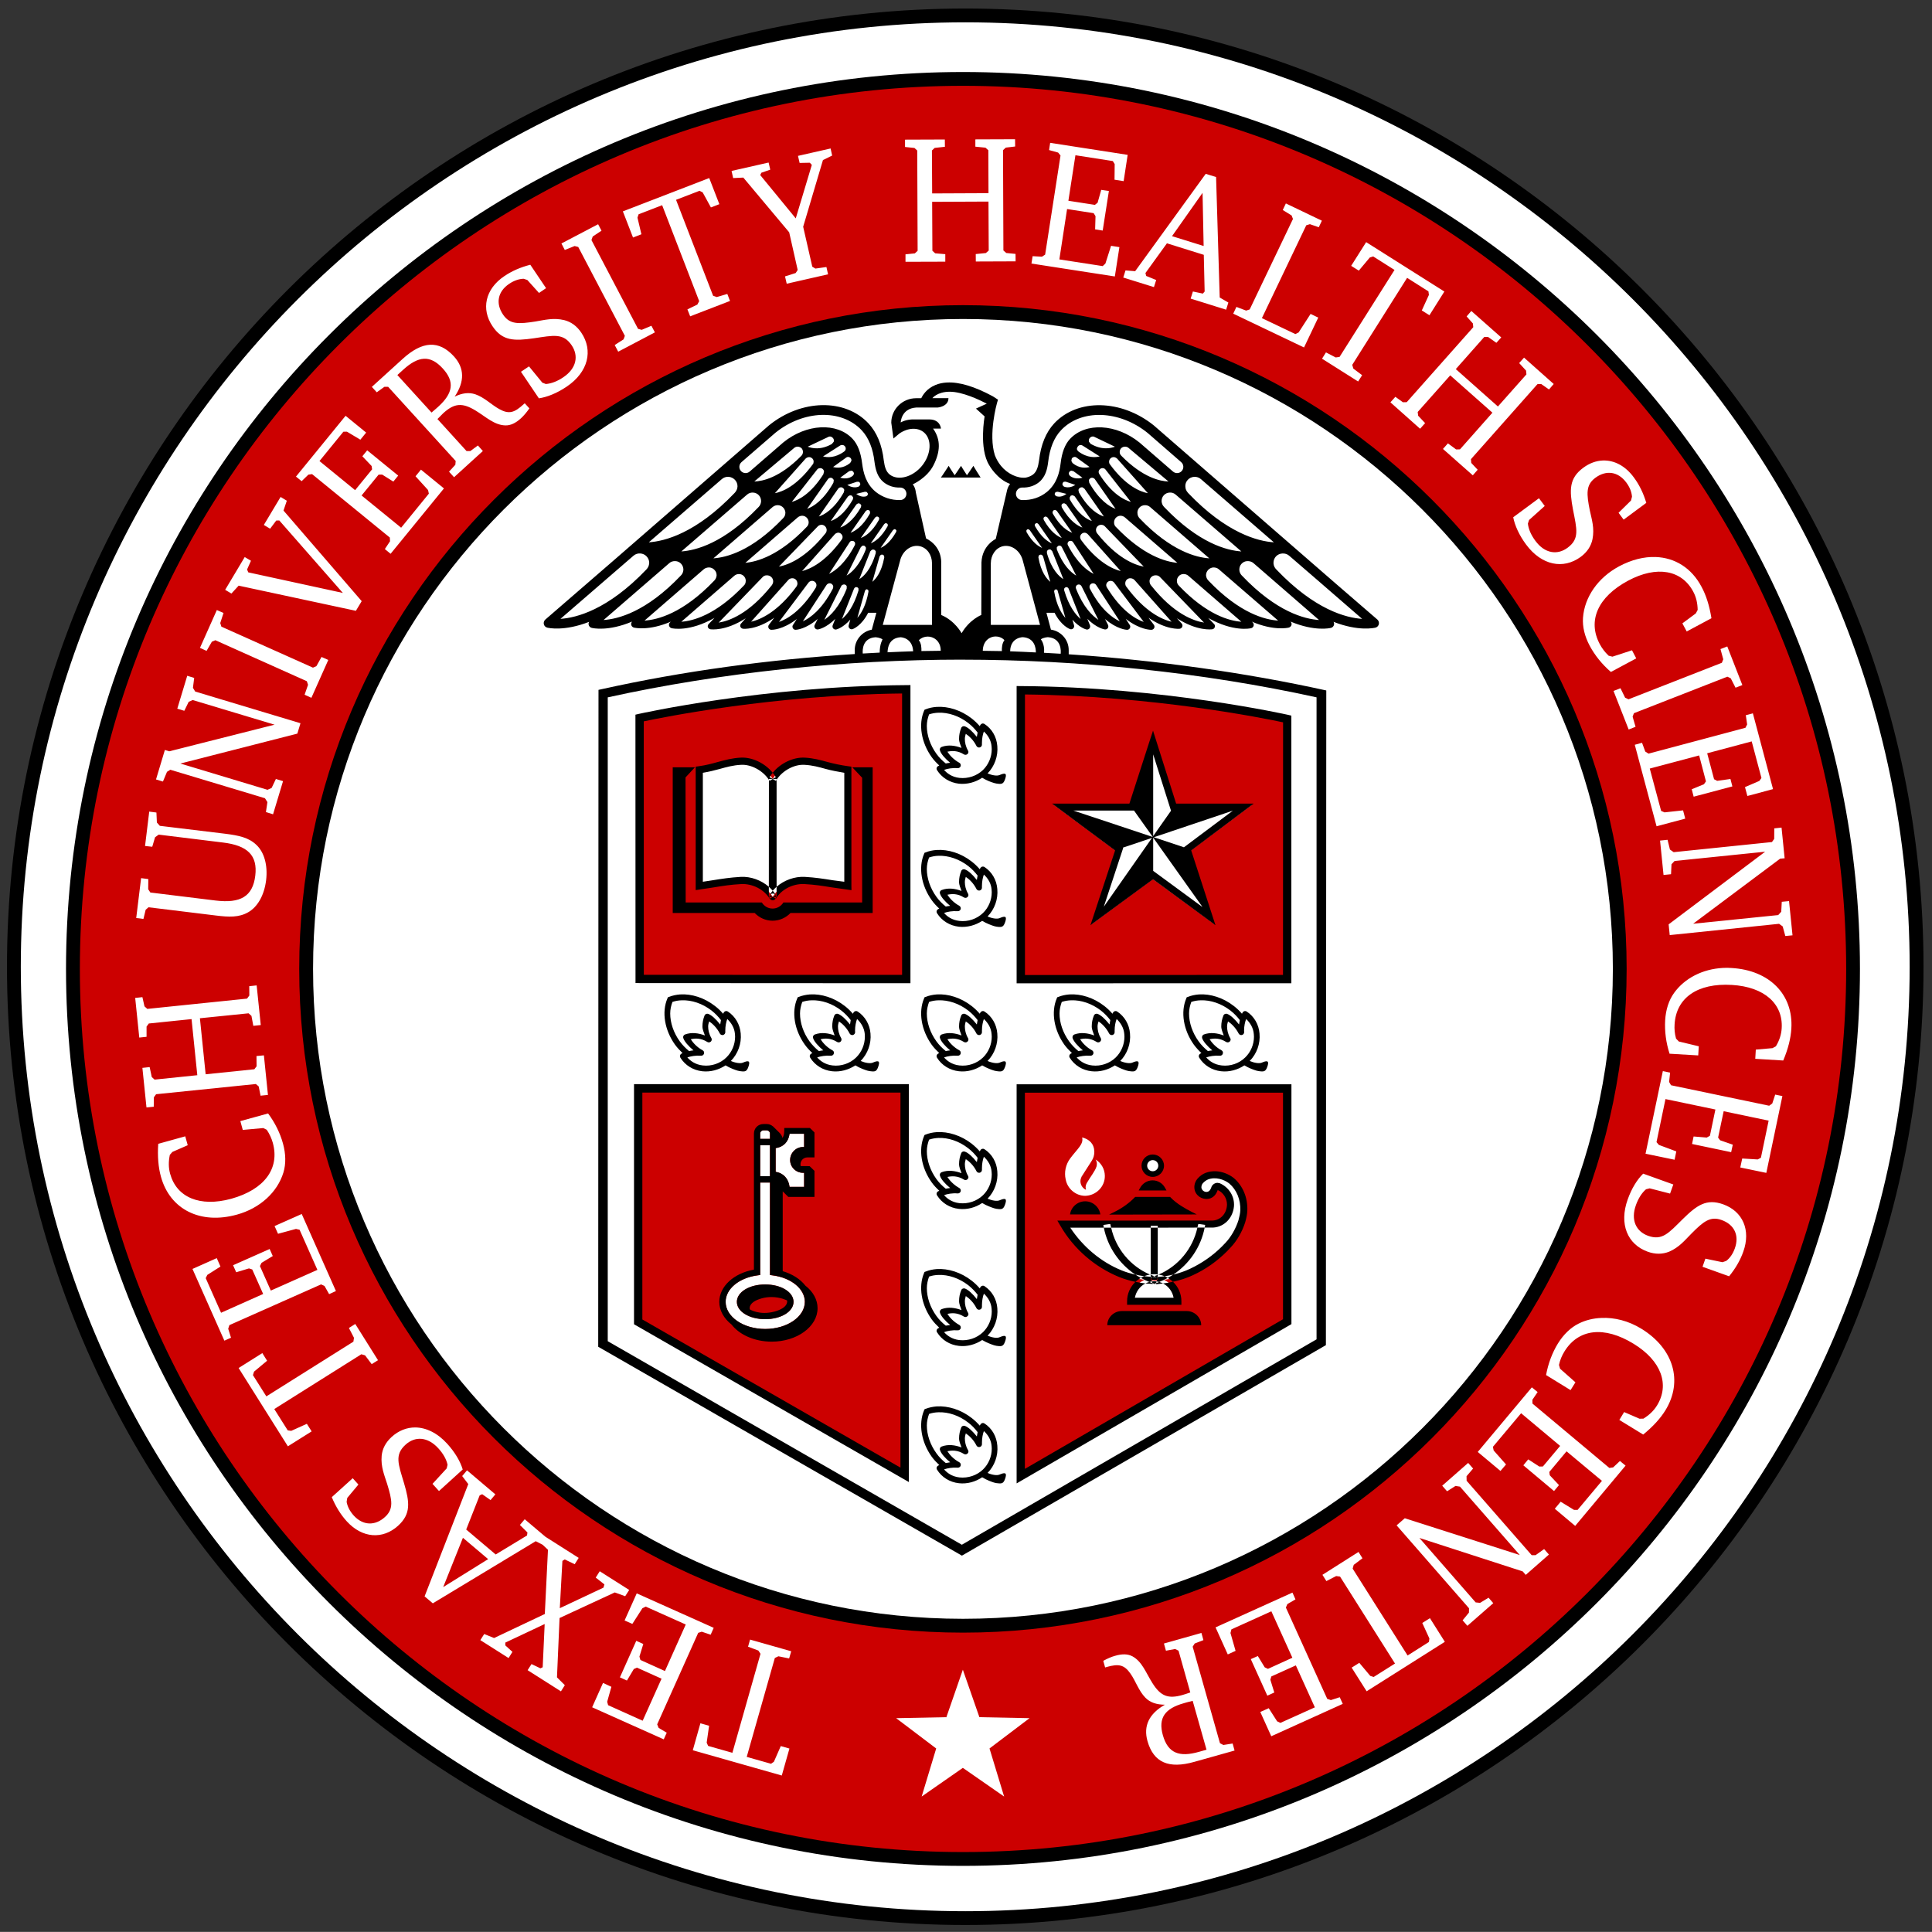
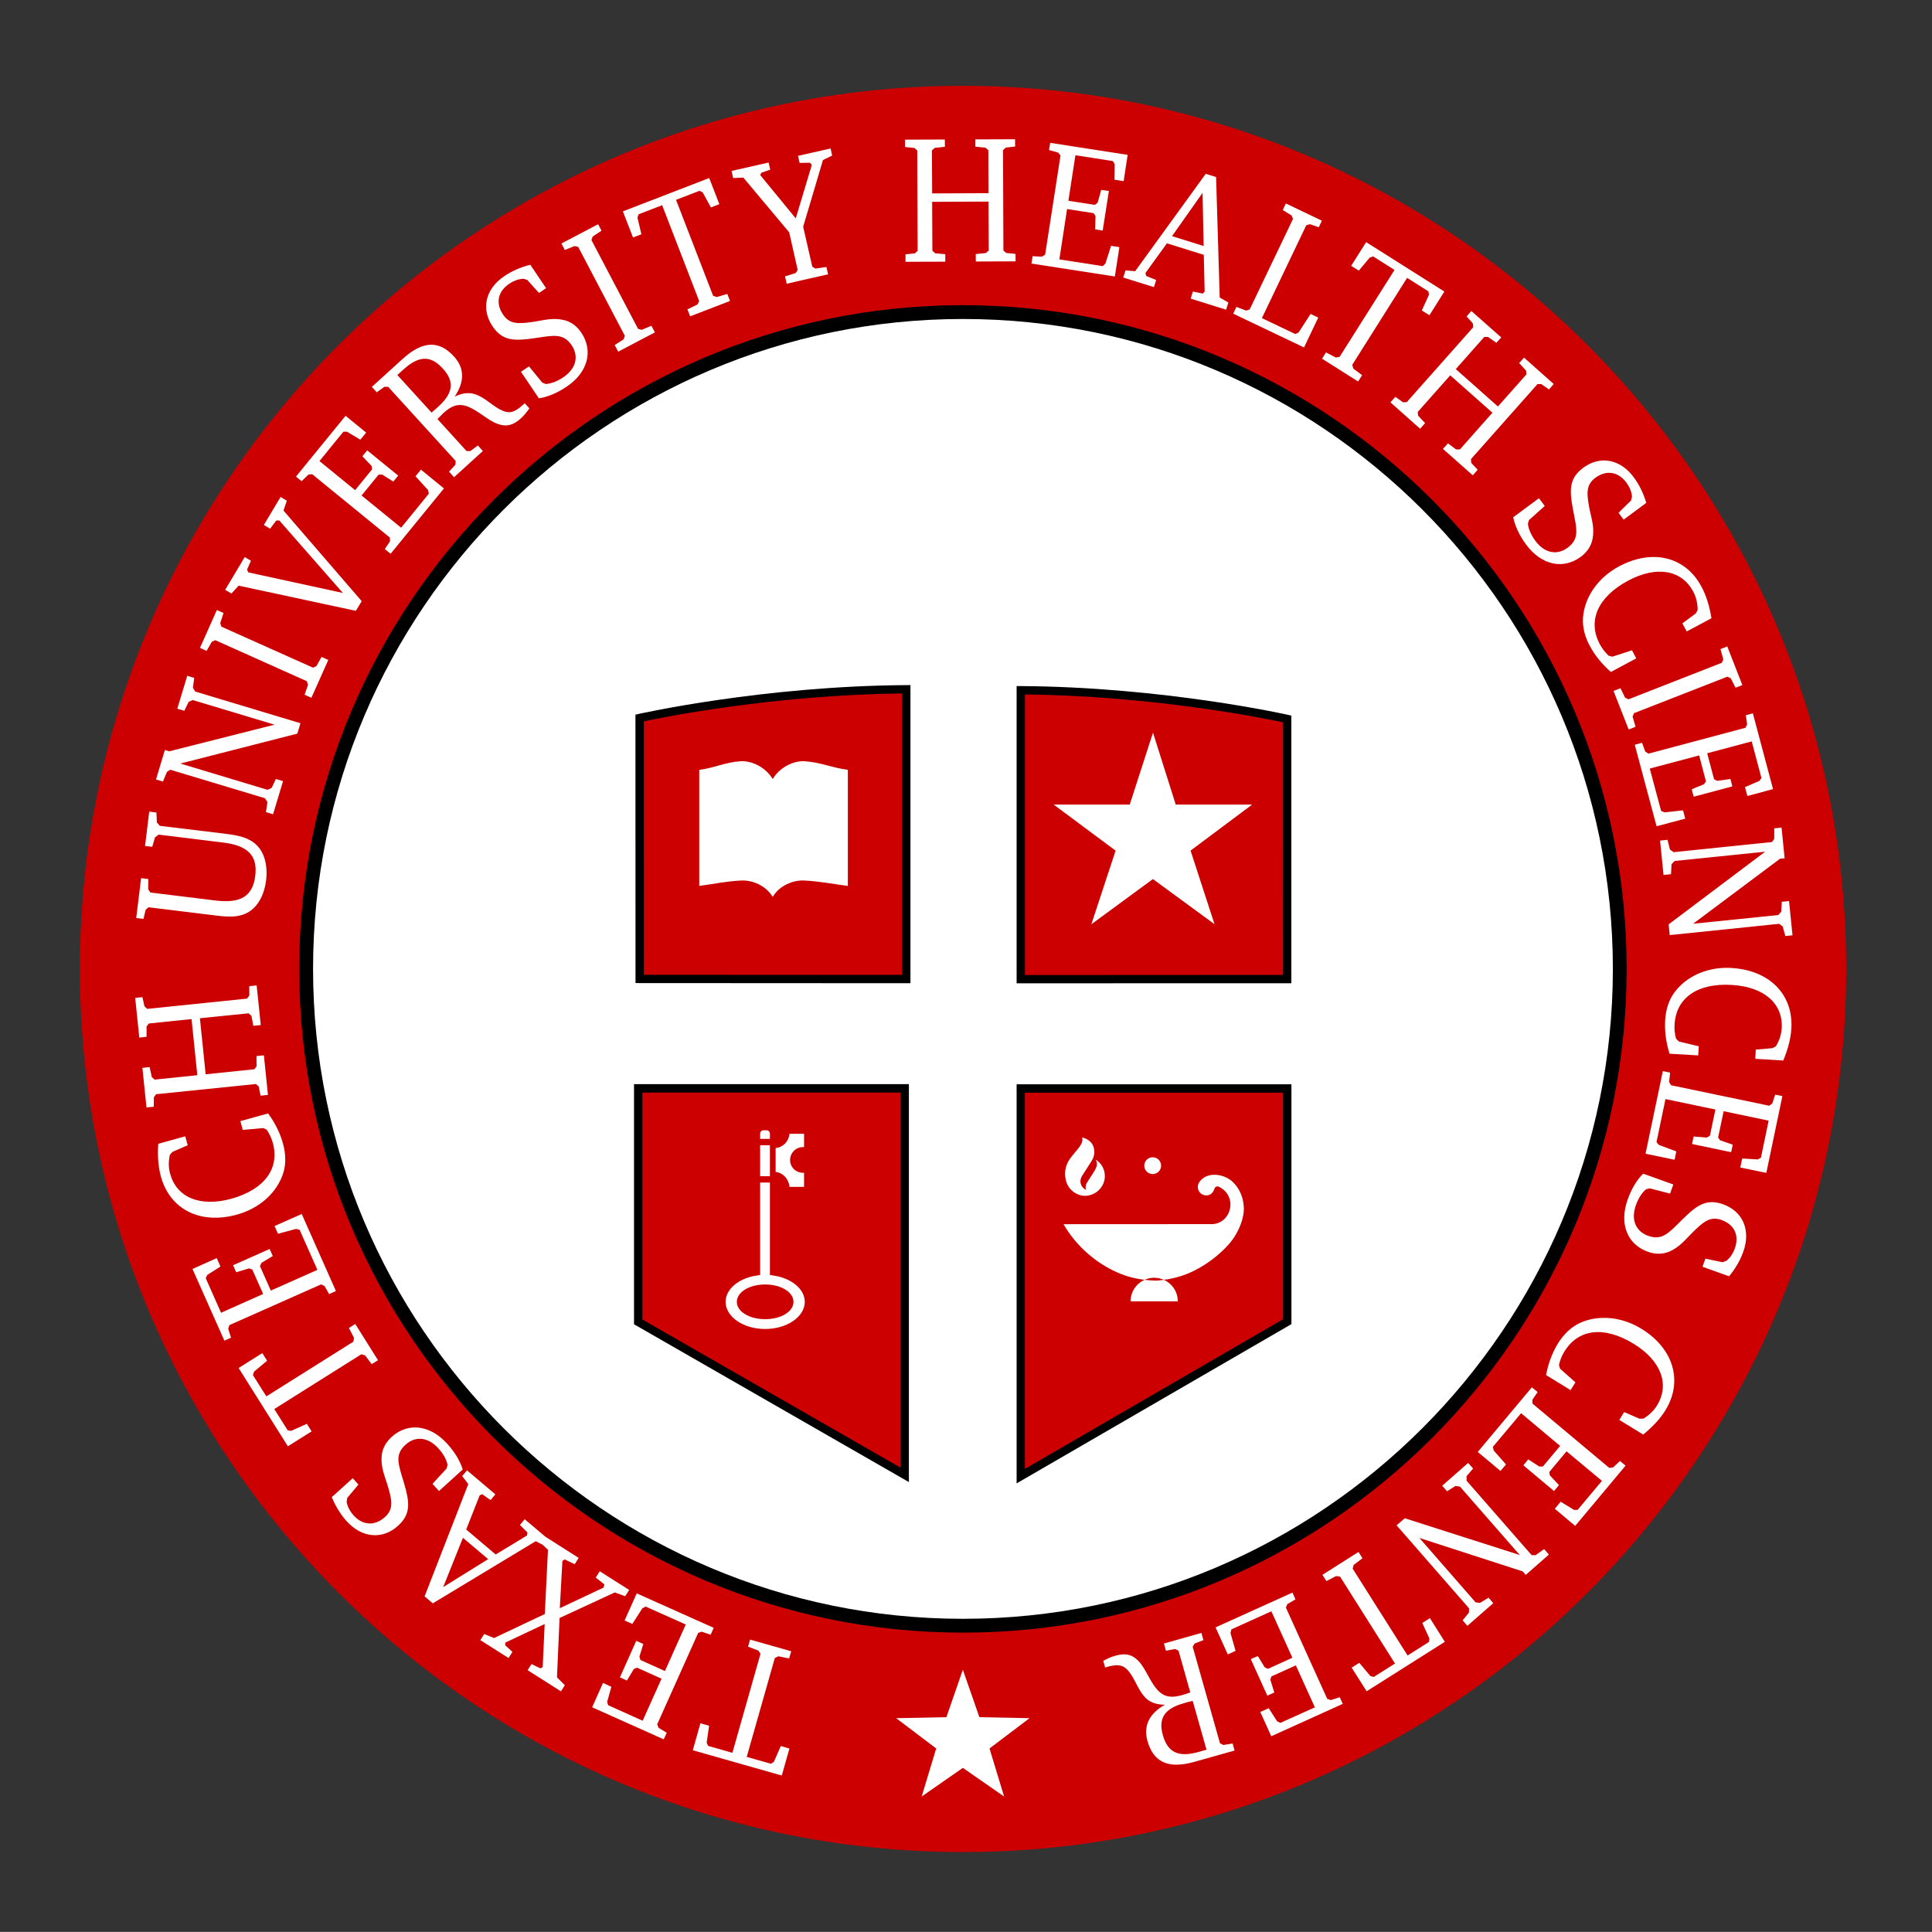
<svg xmlns="http://www.w3.org/2000/svg" height="249.99" viewBox="0 0 250 249.99" width="250">
  <rect x="0" y="0" width="250" height="249.99" fill="#333333" stroke="none" />
  <g transform="matrix(1.25 0 0 -1.25 33.024 280.05)">
    <g>
      <g>
-         <path d="m-25.697 123.96c0-54.699 44.504-99.195 99.208-99.195 54.688 0 99.192 44.496 99.192 99.195s-44.504 99.197-99.192 99.197c-54.704 0-99.208-44.499-99.208-99.197" />
-         <path d="m-24.265 123.96c0 53.911 43.859 97.768 97.776 97.768 53.909 0 97.757-43.857 97.757-97.768 0-53.906-43.849-97.768-97.757-97.768-53.917 0-97.776 43.862-97.776 97.768" fill="#fff" />
-         <path d="m-19.585 123.74c0-51.201 41.656-92.854 92.857-92.854 51.198 0 92.851 41.653 92.851 92.854 0 51.193-41.653 92.846-92.851 92.846-51.201 0-92.857-41.653-92.857-92.846" />
        <path d="m-18.152 123.74c0 50.405 41.011 91.416 91.424 91.416 50.41 0 91.424-41.011 91.424-91.416 0-50.413-41.014-91.424-91.424-91.424-50.413 0-91.424 41.011-91.424 91.424" fill="#c00" />
        <path d="m4.556 123.74c0-37.885 30.822-68.71 68.715-68.71 37.883 0 68.699 30.825 68.699 68.71s-30.816 68.71-68.699 68.71c-37.893 0-68.715-30.825-68.715-68.71" />
        <path d="m5.989 123.74c0 37.098 30.18 67.278 67.283 67.278 37.095 0 67.272-30.18 67.272-67.278s-30.177-67.278-67.272-67.278c-37.103 0-67.283 30.18-67.283 67.278" fill="#fff" />
        <path d="m117.81 88.648l-0.54 0.006c-18.486 0.115-34.465 3.693-34.624 3.727l-0.421 0.098 0.009 34.731 35.576 0.02v-38.582zm13.74 0.127v0.539 37.926l35.55-0.01v-34.628l-0.41-0.098c-0.16-0.034-16.11-3.61-34.59-3.725l-0.55-0.004zm-49.509 51.515v31.07l35.569 20.42v-51.49h-0.54-35.029zm49.509 0.02v51.64l35.56-20.61v-31.03h-0.55-35.01z" transform="matrix(.8 0 0 -.8 -26.419 224.04)" />
        <path d="m116.73 89.736c-16.56 0.172-30.932 3.076-33.427 3.606 0 0.839 0.008 31.758 0.008 32.798 1.028 0 32.389 0.01 33.419 0.01v-36.414zm15.9 0.127v36.307c1.03-0.01 32.36-0.02 33.39-0.02 0-1.03 0.01-31.849 0.01-32.681-2.49-0.533-16.85-3.437-33.4-3.606zm-49.511 51.517v29.36c0.523 0.3 31.881 18.3 33.401 19.17v-48.53h-33.401zm49.501 0.01v48.68c1.53-0.88 32.88-19.05 33.4-19.36v-29.32h-33.4z" transform="matrix(.8 0 0 -.8 -26.419 224.04)" fill="#c00" />
        <path d="m131.35 18.018l-5.14 0.019v0.942l1.31 0.13 0.37 0.334 0.02 5.553-7.29 0.033-0.03-5.556 0.36-0.336 1.32-0.143-0.01-0.943-5.15 0.019v0.948l1.22 0.128 0.36 0.331 0.05 12.976-0.36 0.334-1.21 0.121v0.967l5.15-0.016v-0.97l-1.31-0.112-0.36-0.332-0.03-6.33 7.29-0.033 0.03 6.338-0.37 0.322-1.31 0.133 0.01 0.963 5.15-0.02-0.01-0.964-1.2-0.118-0.37-0.328-0.05-12.978 0.36-0.33 1.21-0.143-0.01-0.939zm4.54 0.466l-0.14 0.934 1.17 0.324 0.31 0.381-1.99 12.824-0.41 0.27-1.21-0.067-0.15 0.954 10.79 1.671 0.59-3.795-1.08-0.171-0.73 2.295-0.35 0.33-5.61-0.866 1-6.517 3.44 0.533 0.24 0.391-0.05 1.707 0.98 0.154 0.8-5.121-0.99-0.145-0.47 1.662-0.35 0.28-3.43-0.533 0.91-5.889 4.84 0.752 0.24 0.394-0.02 2.02 1.18 0.185 0.52-3.402-10.03-1.555zm-28.41 0.729l-4.22 0.957 0.21 0.914 1.32-0.027 0.26 0.279-2.08 6.922-4.599-5.604 0.152-0.302 1.147-0.399-0.213-0.92-4.793 1.086 0.205 0.924 1.315-0.064 5.936 7.082 1.1 4.873-0.26 0.396-1.38 0.436 0.22 0.947 5.35-1.217-0.21-0.943-1.43 0.201-0.4-0.242-1.18-5.172 2.56-8.627 1.19-0.584-0.2-0.916zm48.54 3.281l-9.13 12.598-1.25-0.098-0.29 0.92 3.97 1.238 0.29-0.918-1.29-0.525-0.1-0.377 2.78-3.848 4.77 1.491 0.11 4.75-0.23 0.267-1.29-0.273-0.29 0.92 4.59 1.435 0.29-0.926-1.12-0.65-0.47-15.59-1.34-0.414zm-64.247 0.545l-11.173 4.313 1.312 3.384 1.086-0.422-0.51-2.15 0.145-0.435 3.049-1.176 4.793 12.416-0.239 0.445-1.285 0.619 0.358 0.901 5.154-1.989-0.348-0.908-1.361 0.402-0.479-0.168-4.795-12.414 3.041-1.169 0.409 0.214 1.062 1.94 1.092-0.422-1.311-3.381zm63.837 1.916l0.14 6.877-4.09-1.273 3.95-5.604zm10.78 1.369l-0.4 0.85 1.14 0.705 0.18 0.455-5.6 11.705-0.46 0.152-1.26-0.476-0.41 0.873 9.16 4.373 1.84-3.863-0.99-0.477-1.55 2.399-0.42 0.209-4.33-2.065 5.74-12.012 0.47-0.144 1.15 0.398 0.4-0.849-4.66-2.233zm-88.994 2.692l-4.748 2.49 0.436 0.84 1.271-0.51 0.469 0.123 6.031 11.498-0.162 0.453-1.15 0.738 0.453 0.86 4.746-2.498-0.449-0.854-1.256 0.524-0.473-0.125-6.031-11.491 0.164-0.459 1.137-0.753-0.438-0.836zm99.384 2.316l-1.94 3.068 0.99 0.62 1.42-1.696 0.44-0.142 2.76 1.748-7.11 11.252-0.5 0.074-1.26-0.656-0.51 0.814 4.67 2.951 0.52-0.816-1.14-0.856-0.14-0.482 7.1-11.258 2.76 1.75 0.06 0.459-0.92 2.01 0.99 0.619 1.93-3.066-10.12-6.393zm-108.16 2.926c-1.288 0.33-2.393 0.82-3.357 1.471-2.495 1.678-3.022 4.281-1.531 6.486 1.27 1.901 2.779 1.927 5.365 1.556 2.532-0.374 3.788-0.7 4.881 0.915 0.917 1.362 0.627 2.979-1.082 4.128-0.786 0.536-1.561 0.824-2.266 0.877l-0.455-0.177-1.723-2.104-1.039 0.697 2.317 3.436c1.068-0.155 2.32-0.654 3.587-1.504 2.812-1.888 3.456-4.682 1.905-6.988-0.573-0.86-1.325-1.407-2.215-1.629-1.403-0.334-2.566-0.011-3.733 0.182-2.137 0.327-3.31 0.411-4.183-0.901-0.968-1.426-0.702-2.968 0.795-3.976 0.617-0.412 1.237-0.631 1.861-0.655l0.486 0.155 1.514 1.681 0.914-0.619-2.041-3.031zm121.77 5.98l-0.61 0.707 0.81 0.907 0.05 0.486-8.61 9.703-0.49 0.01-0.98-0.705-0.64 0.715 3.84 3.418 0.65-0.729-0.9-0.953-0.06-0.486 4.21-4.741 5.46 4.832-4.2 4.744-0.5 0.01-1.06-0.785-0.64 0.721 3.86 3.414 0.63-0.721-0.83-0.883-0.04-0.488 8.61-9.711 0.49-0.006 1 0.698 0.61-0.707-3.84-3.413-0.63 0.705 0.89 0.971 0.05 0.492-3.69 4.155-5.45-4.838 3.68-4.158 0.49-0.004 1.08 0.759 0.63-0.697-3.87-3.422zm-134.74 4.373c-1.096 0.056-2.265 0.667-3.535 1.819l-3.998 3.632 0.637 0.7 0.988-0.709h0.485l8.738 9.597-0.043 0.491-0.82 0.892 0.654 0.719 3.728-3.393-0.646-0.716-0.979 0.726h-0.484l-3.77-4.146c0.263-0.27 0.517-0.533 0.747-0.752 1.426-1.298 2.452-1.399 4.171-0.358 1.346 0.82 2.435 1.891 3.858 1.932 0.677 0.024 1.338-0.286 2.043-0.93 0.357-0.33 0.707-0.741 1.078-1.273l-0.602-0.658c-0.043 0.04-0.092 0.081-0.142 0.125-1.19 1.085-1.877 1.334-3.158 0.623-1.025-0.567-1.92-1.511-3.086-1.909-0.836-0.283-1.706-0.171-2.68 0.301 1.311-1.952 1.274-3.702-0.088-5.199-0.976-1.07-1.999-1.569-3.096-1.514zm-0.8 1.813c0.834-0.044 1.63 0.36 2.451 1.265 1.578 1.72 1.297 3.221-0.584 4.93-0.091 0.084-0.375 0.342-0.877 0.764l-4.422-4.854 0.748-0.681c0.976-0.889 1.849-1.38 2.684-1.424zm-10.131 7.379l-6.42 7.867 0.732 0.594 0.873-0.846 0.479-0.068 10.06 8.207 0.026 0.484-0.67 1.008 0.744 0.611 6.904-8.459-2.976-2.431-0.701 0.859 1.621 1.783 0.101 0.467-3.586 4.406-5.119-4.17 2.203-2.695 0.461-0.01 1.447 0.908 0.629-0.775-4.013-3.272-0.627 0.77 1.199 1.258 0.064 0.433-2.199 2.694-4.611-3.766 3.092-3.795 0.461-0.006 1.736 1.037 0.75-0.919-2.66-2.174zm162.69 5.785c-0.86 0.031-1.73 0.344-2.53 0.937-1.85 1.362-1.81 2.87-1.33 5.436 0.49 2.515 0.87 3.754-0.7 4.914-1.32 0.984-2.95 0.763-4.17-0.889-0.57-0.772-0.9-1.535-0.97-2.236l0.15-0.459 2.03-1.82-0.75-1-3.33 2.463c0.21 1.058 0.75 2.289 1.66 3.519 2.02 2.728 4.83 3.254 7.08 1.602 0.83-0.617 1.34-1.393 1.52-2.289 0.28-1.416-0.1-2.562-0.35-3.725-0.42-2.114-0.54-3.281 0.72-4.215 1.39-1.028 2.94-0.828 4.01 0.621 0.44 0.594 0.68 1.204 0.73 1.824l-0.13 0.499-1.61 1.585 0.66 0.885 2.93-2.17c-0.38-1.271-0.91-2.353-1.61-3.291-1.11-1.515-2.56-2.244-4.01-2.191zm-171.1 4.717l-2.168 3.623 0.813 0.486 0.793-1.057 0.394-0.009 8.223 9.377-12.234-2.661-0.16-0.371 0.505-1.132-0.808-0.479-2.531 4.24 0.808 0.483 0.938-1.022 15.17 3.256 0.752-1.25-10.12-11.723 0.43-1.273-0.805-0.488zm177.92 7.771c-1.49-0.052-3.1 0.342-4.72 1.207-2.73 1.46-4.48 3.984-4.67 6.66-0.08 1.15 0.21 2.391 0.87 3.621 0.67 1.251 1.61 2.411 2.74 3.385l3.28-1.756-0.55-1.048-2.53 0.826-0.49-0.121c-0.49-0.462-0.86-0.962-1.14-1.485-1.62-3.027-0.28-6.118 3.66-8.228 3.72-1.989 6.93-1.378 8.42 1.41 0.39 0.725 0.56 1.492 0.58 2.375l-0.24 0.449-1.74 1.291 0.56 1.049 3.2-1.713c-0.26-1.622-0.69-2.981-1.29-4.08-1.29-2.434-3.45-3.755-5.94-3.842zm-186.17 6.862l-2.183 4.896 0.855 0.387 0.684-1.184 0.453-0.195 11.836 5.306 0.156 0.465-0.445 1.285 0.879 0.397 2.187-4.899-0.875-0.386-0.664 1.187-0.443 0.196-11.854-5.307-0.146-0.465 0.424-1.303-0.864-0.38zm195.45 4.712l-0.88 0.34 0.36 1.319-0.18 0.453-12.08 4.726-0.44-0.207-0.6-1.226-0.9 0.353 1.96 4.99 0.89-0.351-0.38-1.311 0.17-0.449 12.09-4.726 0.44 0.212 0.62 1.215 0.88-0.342-1.95-4.996zm-199.28 3.795l-1.287 4.258 0.907 0.274 0.566-1.159 0.516-0.236 10.599 3.191-13.633 3.446-0.562-0.174-1.147 3.815 0.897 0.27 0.525-1.257 0.428-0.269 12.246 3.686 0.32 0.5-0.193 1.29 0.922 0.29 1.293-4.29-0.926-0.28-0.551 1.16-0.535 0.24-11.273-3.399 15.136-3.871 0.405-1.344-13.623-4.1-0.291-0.482 0.16-1.281-0.899-0.278zm202.59 4.856l-0.91 0.244 0.17 1.199-0.22 0.432-12.54 3.344-0.42-0.266-0.42-1.139-0.94 0.258 2.82 10.547 3.71-0.99-0.28-1.07-2.4 0.26-0.44-0.19-1.47-5.479 6.39-1.699 0.88 3.358-0.26 0.37-1.58 0.65 0.25 0.96 5.01-1.33-0.25-0.96-1.72 0.24-0.4-0.21-0.89-3.357 5.76-1.537 1.26 4.734-0.27 0.38-1.86 0.8 0.31 1.15 3.32-0.89-2.61-9.809zm-77.62 2.508l-0.43 1.314s-2.4 7.417-2.58 7.987h-9.85s7.54 5.61 8.02 5.96c-0.19 0.57-3.14 9.53-3.14 9.53s7.49-5.5 7.97-5.85c0.48 0.35 7.97 5.84 7.97 5.84s-2.92-8.95-3.1-9.52c0.47-0.34 7.97-5.96 7.97-5.96h-9.89c-0.19-0.57-2.94-9.301-2.94-9.301zm-53.333 3.695c-1.992 0.111-3.255 0.829-5.383 1.115v15.021c2.128-0.29 3.391-0.59 5.383-0.7 1.507-0.09 3.27 0.68 4.123 2.12 0.84-1.44 2.61-2.21 4.12-2.12 1.99 0.11 3.47 0.41 5.6 0.7v-15.021c-2.13-0.286-3.61-1.004-5.6-1.115-1.51-0.081-3.28 0.86-4.12 2.306-0.853-1.446-2.616-2.387-4.123-2.306zm-76.555 6.516l-0.542 4.45 0.933 0.1 0.363-1.23 0.473-0.34 8.301 1.02c3.182 0.38 4.517 1.65 4.193 4.3-0.33 2.7-1.937 3.59-5.113 3.21l-8.463-1.04-0.279-0.42 0.015-1.32-0.933-0.12-0.633 5.16 0.934 0.12 0.289-1.19 0.371-0.32 8.672 1.06c1.736 0.22 3.03 0.27 4.23-0.42 1.177-0.67 2.063-2.14 2.313-4.14 0.236-1.99-0.27-3.64-1.245-4.56-1.001-0.97-2.294-1.23-4.003-1.45l-8.506-1.03-0.381-0.43-0.059-1.29-0.93-0.12zm211.22 2.07l-0.94 0.1-0.01 1.36-0.29 0.41-12.72 1.31-0.48-0.34-0.31-1.26-0.97 0.1 0.45 4.45 0.97-0.1 0.06-1.29 0.4-0.42 11.72-1.2-12.49 9.4 0.14 1.39 14.15-1.46 0.47 0.34 0.34 1.24 0.93-0.09-0.45-4.43-0.94 0.09-0.07 1.29-0.39 0.43-11.01 1.12 11.26-8.42 0.58-0.05-0.4-3.97zm-7.59 18.16c-2.63 0.14-4.95 1.33-6.32 3.24-0.67 0.93-1.07 2.15-1.15 3.54-0.08 1.42 0.11 2.89 0.57 4.32l3.71 0.22 0.07-1.18-2.58-0.62-0.36-0.37c-0.18-0.64-0.23-1.26-0.19-1.85 0.2-3.43 2.96-5.37 7.42-5.1 4.21 0.25 6.63 2.45 6.44 5.6-0.05 0.83-0.3 1.58-0.75 2.34l-0.44 0.24-2.16 0.19-0.07 1.19 3.62 0.22c0.64-1.52 0.98-2.9 1.05-4.15 0.26-4.4-2.84-7.53-7.72-7.82-0.38-0.03-0.77-0.03-1.14-0.01zm-189.73 2.26l-0.957 0.1 0.01 1.21-0.297 0.4-12.905 1.33-0.367-0.33-0.267-1.19-0.934 0.1 0.529 5.13 0.942-0.1v-1.32l0.289-0.4 5.533-0.57 0.744 7.26-5.525 0.57-0.367-0.33-0.274-1.29-0.939 0.1 0.529 5.12 0.94-0.09 0.017-1.22 0.287-0.4 12.912-1.32 0.364 0.31 0.242 1.2 0.955-0.1-0.524-5.12-0.96 0.09 0.013 1.33-0.289 0.38-6.301 0.65-0.742-7.25 6.297-0.64 0.371 0.33 0.242 1.29 0.965-0.1-0.533-5.13zm181.96 11.09l-2.24 10.69 3.76 0.78 0.22-1.08-2.25-0.84-0.31-0.36 1.16-5.57 6.46 1.35-0.71 3.4-0.41 0.23-1.7-0.14-0.2 0.97 5.06 1.06 0.21-0.97-1.64-0.57-0.26-0.35 0.72-3.41 5.82 1.22-1 4.8-0.41 0.22-2.01-0.12-0.25 1.16 3.37 0.7 2.08-9.94-0.93-0.19-0.38 1.15-0.4 0.29-12.7-2.65-0.25-0.43 0.13-1.2-0.94-0.2zm-180.48 5.48l-3.59 0.99 0.313 1.14 2.646-0.24 0.456 0.22c0.374 0.56 0.626 1.13 0.785 1.69 0.917 3.32-1.069 6.04-5.377 7.24-4.066 1.11-7.069-0.18-7.908-3.23-0.22-0.79-0.22-1.58-0.041-2.45l0.33-0.38 1.986-0.87-0.32-1.15-3.496 0.97c-0.108 1.63 0.014 3.05 0.351 4.26 1.177 4.25 5.121 6.21 9.834 4.9 2.98-0.82 5.235-2.89 6.018-5.46 0.33-1.1 0.312-2.38-0.059-3.73-0.371-1.36-1.038-2.7-1.928-3.9zm64.1 2.18c-0.236 0-0.428 0.19-0.428 0.43v0.68h1.264v-0.68c0-0.24-0.189-0.43-0.432-0.43h-0.404zm5.255 0.45h-1.88c-0.13 1.03-0.8 1.72-1.8 1.86v3.06c0.99 0.16 1.67 0.88 1.8 1.95h1.88v-1.82h-0.15c-0.91 0-1.66-0.74-1.66-1.65 0-0.93 0.75-1.68 1.66-1.68h0.15v-1.72zm35.98 0.47c0.22 0.87-0.6 1.46-1.53 2.7-0.62 0.83-0.8 1.84-0.6 2.72 0.21 1.19 1.27 2.13 2.52 2.14 1.41-0.03 2.57-1.18 2.55-2.59-0.01-0.9-0.49-1.68-1.2-2.11 0.09 0.14 0.17 0.33 0.17 0.53 0 0.12-0.01 0.3-0.06 0.41-0.18 0.56-0.72 1.21-1.22 2.06-0.11 0.18-0.18 0.4-0.18 0.62 0 0.08 0.04 0.23 0.05 0.3-0.42-0.19-0.72-0.62-0.72-1.12 0-0.2 0.07-0.41 0.15-0.58l1.33-2.08c0.21-0.33 0.32-0.72 0.32-1.14-0.02-1.02-0.63-1.62-1.58-1.86zm-41.663 1.01v4.01h1.264v-4.01h-1.264zm50.793 1.56c-0.6 0-1.09 0.48-1.09 1.09 0 0.6 0.49 1.08 1.09 1.08s1.09-0.48 1.09-1.08c0-0.61-0.49-1.09-1.09-1.09zm63.47 2.12c-0.78 0.76-1.49 1.9-2 3.33-1.15 3.19-0.03 5.83 2.59 6.77 0.97 0.35 1.9 0.34 2.76 0 1.32-0.56 2.06-1.51 2.9-2.35 1.52-1.53 2.42-2.29 3.9-1.75 1.63 0.58 2.32 1.98 1.71 3.67-0.25 0.7-0.62 1.24-1.11 1.62l-0.49 0.17-2.21-0.46-0.37 1.05 3.44 1.23c0.84-1.03 1.44-2.07 1.83-3.17 1.02-2.83-0.09-5.24-2.59-6.14-2.16-0.77-3.39 0.09-5.25 1.92-1.82 1.8-2.64 2.81-4.48 2.15-1.54-0.56-2.27-2.03-1.57-3.97 0.32-0.89 0.77-1.59 1.31-2.05l0.47-0.12 2.64 0.68 0.42-1.18-3.9-1.4zm-55.64 0.15c-0.28 0.01-0.56 0.07-0.83 0.17-0.35 0.14-0.64 0.37-0.88 0.66-0.25 0.3-0.36 0.72-0.21 1.12 0.2 0.56 0.83 0.86 1.4 0.65 0.39-0.14 0.57-0.48 0.72-0.88 0.05-0.13 0.18-0.22 0.35-0.22 0.05 0 0.08 0 0.11 0.02 1 0.41 1.66 1.41 1.56 2.54-0.13 1.36-1.17 2.37-2.52 2.32l-19.07 0.01c1.67 2.87 4.27 5.14 7.35 6.41 0.93 0.38 2 0.65 3.14 0.79 0.38-0.17 0.8-0.27 1.25-0.27s0.87 0.1 1.25 0.27c1.31-0.17 2.55-0.54 3.58-1.02 1.58-0.74 3.02-1.76 4.25-2.98 0.14-0.14 0.35-0.36 0.48-0.51 0.81-0.85 1.43-2.02 1.76-3.05 0.13-0.43 0.24-0.91 0.27-1.38 0.06-1.57-0.54-2.98-1.61-3.89-0.64-0.5-1.5-0.81-2.35-0.76zm-6.38 13.59c-0.3 0.04-0.61 0.08-0.92 0.1-0.54 0-1.06-0.04-1.58-0.1-1.06 0.47-1.81 1.53-1.81 2.78h6.11c0-1.25-0.74-2.3-1.8-2.78zm-52.243-12.59v11.96l-0.353 0.06c-2.387 0.32-4.118 1.75-4.118 3.42 0 1.93 2.296 3.51 5.118 3.51 2.826 0 5.126-1.58 5.126-3.51 0-1.67-1.75-3.11-4.156-3.42l-0.353-0.06v-11.96h-1.264zm-59.32 4.07l-3.514 1.56 0.446 1 2.326-0.63 0.465 0.11 2.306 5.19-6.027 2.68-1.41-3.17 0.207-0.42 1.455-0.88-0.405-0.91-4.732 2.1 0.404 0.91 1.653-0.5 0.424 0.14 1.412 3.17-5.448 2.43-1.986-4.48 0.207-0.42 1.701-1.08-0.478-1.09-3.143 1.4 4.127 9.28 0.859-0.38-0.363-1.16 0.153-0.47 11.865-5.27 0.443 0.2 0.6 1.06 0.879-0.4-4.426-9.97zm59.967 9.12c2.056 0 3.666 0.99 3.666 2.25s-1.61 2.24-3.666 2.24c-2.053 0-3.664-0.98-3.664-2.24s1.611-2.25 3.664-2.25zm108.2 4.33c-1.03 0.04-2.03 0.28-2.93 0.73-1.03 0.51-1.95 1.39-2.69 2.58-0.74 1.21-1.26 2.61-1.53 4.08l3.17 1.95 0.63-1.01-1.99-1.76-0.14-0.49c0.14-0.65 0.39-1.23 0.7-1.73 1.8-2.94 5.14-3.35 8.95-1.01 3.6 2.2 4.69 5.28 3.04 7.98-0.43 0.7-1.01 1.24-1.76 1.71l-0.51 0.01-1.99-0.86-0.62 1.02 3.09 1.89c1.27-1.04 2.23-2.09 2.88-3.15 2.3-3.76 1.05-7.99-3.13-10.55-1.65-1.01-3.46-1.47-5.17-1.39zm-161.24 0.78l-0.821 0.52 0.655 1.27-0.074 0.5-11.264 7.08-1.736-2.75 0.142-0.45 1.688-1.41-0.616-0.99-3.068 1.93 6.375 10.13 3.074-1.93-0.619-0.98-2.017 0.91-0.456-0.06-1.742-2.76 11.268-7.09 0.48 0.14 0.858 1.14 0.816-0.51-2.943-4.69zm152.25 8.2l-7 8.36 2.94 2.46 0.72-0.84-1.6-1.81-0.1-0.47 3.65-4.35 5.05 4.23-2.23 2.66-0.46 0.01-1.44-0.93-0.63 0.77 3.97 3.33 0.64-0.77-1.19-1.27-0.06-0.43 2.23-2.67 4.58 3.82-3.15 3.76h-0.46l-1.73-1.06-0.76 0.91 2.64 2.22 6.52-7.8-0.73-0.6-0.88 0.83-0.49 0.07-9.95-8.33-0.01-0.49 0.68-1-0.75-0.61zm-144.5 5.19c-1.091 0-2.145 0.41-3.045 1.23-0.765 0.7-1.196 1.51-1.287 2.43-0.132 1.43 0.357 2.53 0.715 3.67 0.63 2.06 0.874 3.21-0.289 4.26-1.275 1.16-2.841 1.13-4.051-0.2-0.496-0.56-0.799-1.14-0.91-1.76l0.082-0.51 1.443-1.73-0.736-0.82-2.709 2.45c0.509 1.23 1.153 2.26 1.931 3.12 2.023 2.22 4.668 2.37 6.637 0.59 1.692-1.54 1.515-3.03 0.774-5.54-0.732-2.45-1.245-3.65 0.205-4.96 1.217-1.11 2.856-1.05 4.238 0.47 0.647 0.71 1.047 1.43 1.195 2.13l-0.111 0.47-1.836 2 0.838 0.93 3.072-2.79c-0.307-1.03-0.981-2.2-2.006-3.33-1.282-1.41-2.747-2.1-4.15-2.11zm136.26 4.59l-3.36 2.95 0.63 0.72 1.09-0.69 0.58 0.09 7.74 8.85-14.88-4.76-1.06 0.92 9.37 10.73-0.01 0.56-0.82 1 0.62 0.71 3.35-2.93-0.61-0.71-1.1 0.67-0.57-0.06-7.28-8.34 13.37 4.33 0.39 0.45 3-2.63-0.62-0.71-1.11 0.79h-0.5l-8.42-9.63-0.01-0.59 0.85-0.99-0.64-0.73zm-129.55 0.96l-0.625 0.74 0.789 1.04-5.653 14.53 1.065 0.9 13.316-8.04 0.895 0.46 0.689 0.65-0.408 8.31-6.566 3.11-1.276-0.52-0.502 0.79 3.655 2.32 0.5-0.8-0.924-0.84 0.002-0.36 5.092-2.4-0.256 5.59-0.291 0.14-1.157-0.55-0.502 0.79 4.313 2.74 0.502-0.8-1.016-1.01 0.334-7.68 7.147-3.31 1.345 0.49 0.52-0.81-3.813-2.42-0.519 0.82 1.123 0.88-0.119 0.42-5.652 2.66 0.335-6.12 0.305-0.19 1.287 0.62 0.516-0.82-4.299-2.73-2.686-2.27-0.621 0.74 0.975 0.97-0.053 0.39-4.056 2.46-3.817-3.23 1.744-4.42 0.327-0.15 1.082 0.76 0.621-0.74-3.668-3.11zm-0.528 8.73l3.264 2.76-5.818 3.62 2.554-6.38zm115.89 1.83l-4.67 2.96 0.51 0.81 1.27-0.65 0.5 0.07 7.11 11.25-2.76 1.74-0.44-0.14-1.42-1.69-0.99 0.62 1.94 3.06 10.12-6.4-1.93-3.06-0.99 0.62 0.92 2.01-0.06 0.45-2.76 1.75-7.11-11.24 0.14-0.49 1.13-0.85-0.51-0.82zm-8.55 5.26l-9.95 4.5 1.58 3.5 1.01-0.46-0.66-2.31 0.12-0.47 5.17-2.34 2.72 6.01-3.16 1.44-0.42-0.2-0.89-1.46-0.91 0.4 2.14 4.73 0.9-0.41-0.51-1.66 0.13-0.42 3.17-1.43 2.46 5.43-4.46 2.01-0.42-0.2-1.09-1.7-1.09 0.49 1.42 3.14 9.25-4.19-0.39-0.86-1.15 0.37-0.47-0.16-5.35-11.81 0.19-0.45 1.05-0.61-0.39-0.88zm-84.849 0.1l-1.573 3.51 1.006 0.44 1.297-2.02 0.43-0.22 5.183 2.32-2.693 6.02-3.172-1.43-0.129-0.44 0.5-1.63-0.91-0.41-2.117 4.73 0.91 0.41 0.891-1.49 0.41-0.18 3.176 1.43-2.442 5.44-4.469-2.01-0.123-0.44 0.543-1.94-1.082-0.5-1.406 3.15 9.266 4.15 0.386-0.86-1.046-0.62-0.19-0.46 5.307-11.84 0.461-0.15 1.15 0.39 0.397-0.89-9.961-4.46zm73.069 5.12l-4.85 1.37 0.26 0.93 1.19-0.22 0.44 0.22 1.52 5.4c-0.36 0.12-0.7 0.25-1.01 0.33-1.85 0.53-2.82 0.16-3.89-1.54-0.84-1.33-1.33-2.78-2.58-3.46-0.6-0.32-1.33-0.34-2.25-0.07-0.47 0.13-0.96 0.34-1.53 0.65l0.24 0.86c0.06-0.02 0.12-0.03 0.19-0.06 1.54-0.43 2.27-0.33 3.1 0.87 0.67 0.96 1.05 2.2 1.91 3.09 0.61 0.63 1.44 0.91 2.53 0.92-2.05 1.17-2.8 2.75-2.25 4.7 0.79 2.79 2.76 3.63 6.07 2.69l5.2-1.46-0.25-0.91-1.2 0.19-0.44-0.23-3.53-12.49 0.26-0.41 1.13-0.44-0.26-0.93zm-58.403 0.86l-0.262 0.92 1.334 0.5 0.277 0.42-3.638 12.81-3.139-0.89-0.188-0.42 0.313-2.19-1.125-0.32-0.984 3.49 11.515 3.27 0.99-3.49-1.12-0.32-0.89 2.03-0.372 0.26-3.145-0.89 3.637-12.8 0.46-0.22 1.39 0.28 0.27-0.93-5.323-1.51zm27.533 3.9l-2.13 6.14-6.5 0.13 5.18 3.92-1.88 6.22 5.33-3.71 5.34 3.71-1.89-6.22 5.18-3.92-6.49-0.13-2.14-6.14zm29.74 4.03l1.79 6.32-0.99 0.28c-2.52 0.71-3.99 0.2-4.66-2.16-0.63-2.24 0.28-3.46 2.73-4.14 0.12-0.04 0.49-0.15 1.13-0.3z" transform="matrix(.8 0 0 -.8 -26.419 224.04)" fill="#fff" />
      </g>
-       <path d="m122.53 49.496c-0.54 0.029-1.03 0.134-1.47 0.315-1.17 0.478-1.67 1.337-1.85 1.718h-0.66c-1.77 0-3.22 1.42-3.22 3.166l0.28 2.049 0.78-0.656c1.11-0.745 2.34-0.804 3.14-0.16 1.09 0.897 0.99 2.85-0.23 4.353-1.2 1.467-3.11 1.976-4.19 1.11-0.47-0.381-0.64-1.002-0.75-1.815-0.23-2.006-0.89-3.62-1.98-4.787-3.03-3.25-8.69-3.136-12.874 0.252-0.017 0.01-12.099 10.526-20.231 17.592-3.041 2.629-8.707 7.535-8.707 7.535-0.172 0.152-0.247 0.38-0.197 0.6 0.047 0.219 0.226 0.395 0.445 0.449 0.139 0.034 2.185 0.509 5.418-0.752-0.064 0.114-0.098 0.242-0.064 0.377 0.044 0.199 0.197 0.354 0.392 0.404 0.132 0.034 2.123 0.494 5.231-0.814-0.098 0.118-0.154 0.27-0.113 0.422 0.04 0.178 0.178 0.316 0.353 0.357 0.118 0.03 1.942 0.447 4.774-0.77l-0.088 0.08c-0.122 0.108-0.182 0.278-0.145 0.44 0.044 0.165 0.17 0.289 0.328 0.326 0.125 0.03 2.292 0.513 5.549-1.328-0.458 0.472-0.748 0.789-0.748 0.789-0.111 0.101-0.149 0.259-0.105 0.404 0.05 0.142 0.179 0.247 0.324 0.274 0.111 0.013 1.954 0.269 4.57-1.42l-0.603 0.682c-0.071 0.074-0.104 0.171-0.104 0.269 0 0.047 0.003 0.095 0.024 0.143 0.057 0.141 0.185 0.237 0.33 0.257 0.104 0.014 1.76 0.169 4.041-1.416l-0.686 0.909c-0.091 0.121-0.105 0.286-0.041 0.418 0.068 0.138 0.202 0.221 0.354 0.228 0.091 0.004 1.483 0.014 3.303-1.398l-0.5 0.775c-0.09 0.125-0.09 0.289-0.01 0.414 0.07 0.138 0.21 0.212 0.36 0.209 0.08 0 1.31-0.071 2.85-1.406-0.24 0.462-0.39 0.775-0.39 0.775-0.07 0.132-0.06 0.297 0.04 0.418 0.08 0.122 0.23 0.186 0.39 0.166 0.06-0.01 1.05-0.182 2.23-1.365-0.2 0.492-0.33 0.826-0.33 0.826-0.05 0.142-0.03 0.299 0.07 0.41 0.1 0.118 0.26 0.167 0.4 0.133 0.06-0.013 0.89-0.237 1.81-1.285-0.13 0.448-0.21 0.742-0.21 0.742-0.04 0.152 0 0.307 0.11 0.408 0.12 0.108 0.27 0.135 0.41 0.088 0.06-0.023 1.14-0.422 2-2.111h1.06c-0.25 0.893-0.45 1.676-0.59 2.185-1.25 0.226-2.21 1.321-2.21 2.639v0.514c-11.048 0.699-22.203 2.203-32.686 4.533l-0.469 0.102-0.037 85.002 47.062 27.03 47.1-27.24 0.05-84.714c-10.47-2.316-22.04-3.927-33.33-4.682v-0.545c0-1.338-0.99-2.447-2.3-2.646l-0.58-2.178h1.05c0.86 1.689 1.94 2.088 2 2.111 0.14 0.048 0.3 0.02 0.41-0.088 0.11-0.101 0.15-0.259 0.11-0.408l-0.21-0.724c0.92 1.035 1.74 1.254 1.8 1.267 0.15 0.034 0.3-0.015 0.4-0.133 0.09-0.111 0.12-0.268 0.07-0.41l-0.34-0.836c1.19 1.194 2.19 1.365 2.26 1.375 0.15 0.02 0.3-0.045 0.39-0.166 0.08-0.121 0.09-0.286 0.03-0.418l-0.39-0.767c1.54 1.328 2.77 1.398 2.84 1.398 0.16 0.004 0.29-0.071 0.37-0.209 0.08-0.125 0.07-0.289-0.01-0.414l-0.52-0.795c1.84 1.433 3.24 1.421 3.33 1.418 0.14-0.006 0.28-0.09 0.35-0.228 0.07-0.139 0.04-0.297-0.04-0.418l-0.69-0.909c2.29 1.578 3.93 1.43 4.04 1.416 0.14-0.02 0.27-0.116 0.32-0.257 0.06-0.139 0.03-0.301-0.07-0.412l-0.62-0.688c2.63 1.696 4.48 1.439 4.59 1.426 0.15-0.027 0.26-0.132 0.31-0.274 0.05-0.145 0.02-0.303-0.09-0.404l-0.75-0.779c3.25 1.83 5.42 1.348 5.54 1.318 0.16-0.037 0.29-0.161 0.33-0.326 0.04-0.162-0.02-0.332-0.14-0.44l-0.09-0.08c2.83 1.211 4.65 0.8 4.77 0.77 0.17-0.041 0.31-0.179 0.36-0.357 0.04-0.156-0.02-0.305-0.13-0.426 3.12 1.311 5.11 0.852 5.24 0.818 0.2-0.051 0.34-0.205 0.39-0.404 0.03-0.135 0-0.263-0.06-0.377 3.23 1.261 5.27 0.786 5.42 0.752 0.22-0.054 0.39-0.23 0.44-0.449 0.05-0.22-0.02-0.448-0.19-0.6l-5.23-4.518-23.69-20.595c-4.21-3.395-9.87-3.506-12.9-0.266-1.07 1.156-1.73 2.767-1.96 4.797-0.12 0.819-0.29 1.424-0.76 1.805-0.23 0.178-0.58 0.339-0.95 0.41-1.05 0.128-2.37-0.482-3.22-1.528-0.34-0.414-0.62-0.92-0.79-1.378-0.86-2.711 0.27-6.706 0.28-6.747l0.13-0.433-0.66-0.428c-2.37-1.282-4.36-1.878-5.95-1.791zm0.37 1.193c1.63 0 3.84 1.05 4.79 1.545l-1.4 0.637 1.12 1.014s-0.76 4.137 0.6 6.322c0 0 0.98 1.794 2.7 2.414 0 0-0.32 0.341-0.44 1.012l-1.42 6.105s-1.76 0.819-1.85 3.037l-0.02 6.803s-1.52 0.586-2.55 2.36c0 0-0.85-1.618-2.64-2.36v-6.816s0.13-2.044-1.96-3.092l-1.32-5.93s-0.03-0.606-0.4-1.068c0 0 1.84-0.8 2.69-2.483 0.85-1.689 0.99-3.266-0.06-4.726h1.02s-0.07-1.19-1.51-1.19h-2.21s-0.8 0-1.49 0.391c0 0 0.05-1.8 2-1.928h2.77s1.41-0.105 1.41-1.215h-2.08s0.62-0.832 2.25-0.832zm-16.59 3c2.01-0.058 3.9 0.604 5.2 1.997 0.89 0.954 1.45 2.332 1.65 4.091 0.13 0.951 0.35 1.935 1.18 2.619 0.6 0.479 1.33 0.715 2.12 0.692 0.45-0.014 0.82 0.34 0.83 0.785 0.01 0.448-0.34 0.821-0.78 0.834-1.16 0.034-2.29-0.339-3.19-1.057-1.29-1.062-1.61-2.521-1.76-3.677-0.17-1.42-0.58-2.486-1.23-3.18-2.03-2.175-5.99-1.966-8.97 0.455l-4.35 3.77c-0.337 0.293-0.846 0.26-1.143-0.08-0.29-0.338-0.251-0.85 0.086-1.143 0 0 4.347-3.766 4.367-3.783 1.83-1.485 3.98-2.264 5.99-2.323zm36.18 0.006c2.02 0.061 4.17 0.842 6.02 2.334l4.33 3.768c0.34 0.29 0.38 0.807 0.08 1.144-0.29 0.338-0.8 0.37-1.14 0.077l-4.32-3.748c-3.01-2.438-6.96-2.648-9-0.477-0.65 0.694-1.06 1.765-1.22 3.187-0.14 1.14-0.47 2.6-1.78 3.682-0.89 0.722-2 1.082-3.21 1.045-0.45-0.013-0.8-0.385-0.79-0.826 0.02-0.452 0.38-0.8 0.83-0.793 0.82 0.024 1.56-0.213 2.15-0.682 0.86-0.708 1.08-1.724 1.19-2.621 0.2-1.76 0.75-3.14 1.65-4.094 1.3-1.395 3.19-2.056 5.21-1.996zm-1.05 2.787c0.07 0.004 0.12 0.021 0.18 0.053 0.01 0.006 1.83 0.873 2.65 1.268-0.56 0.212-1.7 0.46-3.12-0.36 0 0-0.01-0.009-0.01-0.005v0.005l-0.23-0.287c-0.01-0.054-0.02-0.103-0.02-0.154 0-0.219 0.14-0.413 0.35-0.49 0.07-0.024 0.14-0.033 0.2-0.03zm-34.09 0.002c0.07-0.005 0.13 0.006 0.19 0.026 0.22 0.077 0.37 0.287 0.37 0.51 0 0.05-0.02 0.095-0.03 0.146v0.002s-0.21 0.249-0.23 0.27v0.009-0.006 0.006c-1.43 0.818-2.57 0.573-3.13 0.354 0.61-0.294 2.64-1.254 2.64-1.254 0.06-0.035 0.13-0.055 0.19-0.061v-0.002zm1.52 1.106c0.07-0.011 0.13-0.011 0.2 0 0.25 0.054 0.4 0.29 0.36 0.543-0.03 0.155-0.14 0.246-0.18 0.283-1.19 0.883-2.23 0.781-2.75 0.646 0.5-0.32 2.2-1.406 2.2-1.406 0.05-0.033 0.11-0.055 0.17-0.066zm30.85 0.008c0.08-0.021 0.17-0.02 0.26 0.013l0.11 0.051s1.52 0.964 2.21 1.399c-0.53 0.134-1.57 0.236-2.75-0.637 0-0.006-0.02-0.03-0.01-0.01l-0.1-0.107c-0.09-0.142-0.09-0.187-0.09-0.221 0-0.164 0.14-0.425 0.37-0.488zm-36.46 0.199c0.19 0.017 0.36 0.1 0.49 0.238 0.09 0.122 0.15 0.275 0.15 0.43v0.056c-0.01 0.179-0.08 0.327-0.2 0.456-2.81 2.858-5.056 3.301-6.095 3.328 0.877-0.742 5.165-4.346 5.165-4.346 0.13-0.115 0.31-0.172 0.49-0.162zm42.27 0.002v0.002c0.19-0.014 0.37 0.044 0.49 0.148 0 0.01 3.79 3.189 5.18 4.356-1.04-0.027-3.29-0.47-6.1-3.328v-0.008c-0.13-0.122-0.2-0.259-0.21-0.438v-0.06-0.002c0-0.162 0.06-0.317 0.16-0.442 0.12-0.131 0.3-0.215 0.48-0.228zm-6.53 1.332c0.11-0.02 0.22 0.01 0.31 0.084 0.01 0.004 1.11 0.801 1.68 1.213-0.46 0.131-1.32 0.22-2.21-0.512 0 0-0.01-0.018-0.01-0.012 0 0 0 0.006 0.01 0.012-0.01-0.006-0.15-0.279-0.15-0.279 0-0.021 0.06-0.307 0.06-0.307 0.07-0.101 0.18-0.172 0.31-0.199zm-29.2 0.002c0.25 0.047 0.41 0.259 0.37 0.498l-0.16 0.279v0.002c0.01-0.02-0.01-0.001-0.01 0.006-0.88 0.725-1.74 0.64-2.2 0.512 0.46-0.334 1.68-1.211 1.68-1.211 0.09-0.078 0.21-0.106 0.32-0.086zm-5.14 0.017c0.15-0.01 0.3 0.041 0.42 0.149 0.12 0.094 0.19 0.235 0.2 0.387v0.078c0 0.124-0.03 0.237-0.11 0.328 0 0-0.01-0.001-0.01 0.006-2.07 2.815-3.94 3.542-4.89 3.724 0.76-0.849 3.97-4.472 3.97-4.472 0.11-0.108 0.26-0.183 0.42-0.2zm39.49 0c0.15 0.017 0.3 0.093 0.42 0.211 0 0 2.85 3.201 3.97 4.463-0.95-0.182-2.84-0.905-4.91-3.728 0 0 0-0.006-0.01-0.006-0.07-0.095-0.11-0.209-0.11-0.317 0-0.023 0-0.044 0.01-0.074 0.02-0.33 0.31-0.569 0.63-0.549zm-21.39 1.129c0 0.004-0.98 1.512-1.01 1.512h5.14c-0.06-0.091-0.93-1.464-0.93-1.512-0.01 0.004-0.81 1.211-0.84 1.211 0 0-0.76-1.163-0.76-1.211 0 0.004-0.8 1.211-0.83 1.211 0 0-0.77-1.163-0.77-1.211zm-16.71 0.305c0.14-0.024 0.26 0.006 0.37 0.078 0.12 0.084 0.19 0.21 0.21 0.348 0 0-0.09 0.349-0.09 0.359v0.002 0.002c-1.63 2.561-3.22 3.335-4.08 3.574 0.7-0.886 3.26-4.168 3.26-4.168 0.08-0.111 0.2-0.178 0.33-0.195zm36.69 0c0.14 0.017 0.25 0.083 0.32 0.187 0.01 0.007 2.3 2.93 3.27 4.174-0.86-0.239-2.45-1.016-4.07-3.582v-0.002c-0.06-0.094-0.1-0.191-0.1-0.293 0-0.023 0.01-0.05 0.01-0.07 0.02-0.121 0.09-0.245 0.2-0.326 0.12-0.081 0.24-0.112 0.37-0.088zm-4.12 0.32l0.28 0.063v0.002s0.73 0.524 1.17 0.851c-0.41 0.108-1.08 0.191-1.63-0.248v-0.004c-0.01-0.006-0.14-0.23-0.14-0.23v-0.039c0-0.196 0.13-0.361 0.32-0.395zm-28.44 0.002c0.18 0.027 0.32 0.198 0.32 0.397v0.045c0-0.01-0.15 0.216-0.15 0.222-0.55 0.442-1.22 0.361-1.63 0.246 0.41-0.293 1.17-0.853 1.17-0.853-0.01 0.01 0.29-0.057 0.29-0.057zm-15.912 0.795c0.647 0.041 1.164 0.576 1.164 1.213 0 0.02-0.001 0.04-0.004 0.061-0.007 0.276-0.141 0.567-0.354 0.796-5.016 5.26-9.086 6.267-11.119 6.405 1.844-1.598 9.43-8.164 9.43-8.164 0.242-0.219 0.552-0.328 0.883-0.311zm60.262 0.002c0.32-0.02 0.64 0.095 0.87 0.297 0.01 0.01 6.7 5.806 9.44 8.176-2.03-0.132-6.11-1.145-11.12-6.405v-0.005c-0.2-0.22-0.33-0.492-0.33-0.772-0.01-0.027-0.01-0.061-0.01-0.092 0-0.306 0.1-0.574 0.3-0.787v-0.004c0.21-0.242 0.52-0.391 0.85-0.408zm-13.14 0.125v0.002c0.09 0.017 0.2 0.061 0.28 0.172 0 0 1.83 2.633 2.68 3.844-0.77-0.283-2.1-1.086-3.4-3.375v-0.002l-0.01-0.006c0 0.004 0.01 0.002 0.01 0.002-0.01-0.006-0.05-0.307-0.05-0.307 0.04-0.219 0.27-0.374 0.49-0.33zm-33.98 0.002c0.21-0.044 0.43 0.106 0.48 0.328 0 0.004-0.05 0.302-0.05 0.309 0 0 0-0.004 0.01-0.006-0.01 0.004-0.01 0.01-0.01 0.01v-0.004c-1.29 2.292-2.62 3.096-3.4 3.379 0.64-0.911 2.69-3.836 2.69-3.836 0.06-0.091 0.16-0.16 0.28-0.18zm30.49 0.498c0.01 0.01 0.79 0.264 1.25 0.422-0.31 0.202-0.88 0.445-1.46 0.223l-0.01-0.004-0.18-0.182c-0.01-0.044-0.02-0.088-0.02-0.129 0-0.128 0.07-0.252 0.19-0.316l0.23-0.014zm-27.02 0.012c0.02-0.01 0.24 0.004 0.24 0.004 0.13 0.057 0.2 0.178 0.2 0.306 0 0.048-0.01 0.102-0.04 0.149 0-0.006-0.16 0.155-0.17 0.172-0.59 0.226-1.15-0.017-1.47-0.219 0.43-0.148 1.24-0.412 1.24-0.412zm29.2 0.721c0 0.01 0.26 0.191 0.26 0.191s1.8 2.572 2.5 3.58c-0.67-0.212-1.97-0.889-3.23-3.121 0.01 0.017 0-0.027 0-0.004l-0.06-0.297c0.04-0.236 0.28-0.39 0.53-0.349zm-31.33 0.001c0.21-0.043 0.45 0.12 0.5 0.346l-0.06 0.293c0.01-0.027-0.01 0.029 0 0.008-1.27 2.228-2.56 2.906-3.23 3.125 0.47-0.681 2.49-3.584 2.49-3.584 0.07-0.101 0.17-0.164 0.3-0.188zm3.18 0.569c0.01-0.004 0.23 0.035 0.23 0.035l0.15 0.209-0.04 0.197c-0.01 0.024-0.17 0.143-0.18 0.147-0.54 0.165-1.01-0.102-1.3-0.311 0.4-0.098 1.14-0.277 1.14-0.277zm24.94 0s0.7 0.174 1.13 0.275c-0.28 0.209-0.75 0.476-1.29 0.311h-0.01v-0.002c-0.01-0.009-0.16-0.123-0.16-0.123-0.04-0.054-0.06-0.101-0.06-0.154 0-0.108 0.06-0.218 0.15-0.268 0.01-0.006 0.24-0.039 0.24-0.039zm14.48 0.107c0.31-0.02 0.57 0.079 0.8 0.278 0 0.003 6.02 5.21 8.48 7.338-1.83-0.115-5.49-1.028-9.99-5.745 0-0.01-0.01-0.008-0.01-0.015-0.19-0.182-0.3-0.443-0.32-0.723v-0.043c0-0.576 0.44-1.059 1.04-1.09zm-53.909 0.002c0.294 0.014 0.57 0.141 0.762 0.354 0.182 0.202 0.279 0.457 0.279 0.73v0.063c-0.02 0.276-0.128 0.527-0.31 0.713l-0.006 0.004c-4.507 4.723-8.173 5.63-10 5.751 1.659-1.436 8.482-7.335 8.482-7.335 0.223-0.203 0.5-0.3 0.793-0.28zm12.539 0.346l0.25 0.047 0.17 0.25-0.04 0.242c0-0.02-0.01 0.036-0.01 0.012-1.1 1.948-2.23 2.577-2.85 2.783 0.47-0.668 2.23-3.178 2.23-3.178 0-0.01 0.25-0.156 0.25-0.156zm28.84 0l0.25 0.144c0 0.007 1.56 2.246 2.22 3.19-0.61-0.202-1.74-0.832-2.85-2.779v-0.002-0.004c0-0.011-0.03-0.246-0.03-0.246 0-0.01 0.15-0.256 0.15-0.256l0.26-0.047zm-27.77 1.039c0.01 0.006 0.25 0.057 0.25 0.057l0.15 0.209s-0.05 0.243-0.05 0.254c0 0 0.01-0.006 0.01-0.01 0 0.004-0.01 0.013-0.01 0.013v-0.003c-1.03 1.81-2.08 2.416-2.67 2.619 0.46-0.658 2.09-2.994 2.09-2.994l0.23-0.145zm26.56 0.006c0.04-0.009 0.09-0.009 0.13 0l0.23 0.133c0 0.006 1.45 2.089 2.09 3-0.59-0.209-1.64-0.814-2.67-2.631l-0.04-0.248c0.03-0.127 0.13-0.228 0.26-0.254zm-36.92 0.24c0.52 0.03 0.94 0.483 0.94 1.016 0 0.013 0 0.02-0.01 0.037 0 0.219-0.1 0.443-0.28 0.629-4.071 4.285-7.382 5.087-9.024 5.195 1.47-1.281 7.651-6.631 7.651-6.631 0.203-0.172 0.453-0.263 0.723-0.246zm47.43 0.002c0.26-0.017 0.52 0.071 0.7 0.236 0 0.007 5.44 4.724 7.66 6.639-1.64-0.101-4.95-0.91-9.03-5.191-0.16-0.179-0.26-0.406-0.26-0.625 0-0.031-0.01-0.058-0.01-0.088 0-0.253 0.09-0.464 0.24-0.639 0.17-0.202 0.42-0.322 0.7-0.332zm-11.57 0.609l0.2 0.123c0 0.007 1.37 1.947 1.99 2.831-0.57-0.203-1.55-0.789-2.51-2.475v0.004s0-0.01-0.01-0.01l0.01 0.006c0-0.01-0.04-0.219-0.04-0.219 0-0.01 0.14-0.209 0.14-0.209l0.22-0.051zm-24.31 0.002v0.002l0.24 0.051 0.11 0.188v0.002c0 0.047-0.03 0.229-0.03 0.246-0.96 1.682-1.93 2.262-2.5 2.465 0.46-0.655 1.98-2.827 1.98-2.827 0.01-0.006 0.2-0.127 0.2-0.127zm32.72 0.752c0.22-0.003 0.44 0.073 0.61 0.221 0 0.006 4.73 4.093 6.78 5.873-1.52-0.128-4.42-0.944-7.96-4.652-0.01 0-0.01-0.004-0.01-0.004-0.14-0.142-0.22-0.337-0.22-0.539v-0.037c0-0.462 0.34-0.831 0.8-0.862zm-41.11 0.002c0.44 0.031 0.79 0.405 0.79 0.85v0.041c-0.01 0.209-0.1 0.401-0.23 0.529-0.01 0.006-0.01 0.016-0.02 0.02-3.53 3.708-6.426 4.517-7.943 4.652 1.453-1.254 6.763-5.865 6.763-5.865 0.18-0.155 0.4-0.237 0.64-0.227zm9.58 0.104c0.18-0.027 0.31 0.091 0.34 0.226 0 0.017-0.04 0.206-0.04 0.209-0.88 1.581-1.8 2.141-2.34 2.34 0.45-0.644 1.85-2.65 1.85-2.65-0.01 0.013 0.19-0.125 0.19-0.125zm21.94 0.004c0 0.003 0.18 0.121 0.18 0.121s1.25 1.802 1.84 2.648c-0.53-0.202-1.44-0.764-2.33-2.342l-0.04-0.207c0.03-0.145 0.19-0.251 0.35-0.22zm-20.79 0.849l0.22 0.051 0.09 0.152c0 0.004-0.03 0.182-0.03 0.182 0.01-0.027-0.01 0.03 0 0.006-0.82 1.471-1.66 2.012-2.18 2.219 0.45-0.643 1.74-2.489 1.74-2.489 0.01-0.006 0.16-0.121 0.16-0.121zm19.64 0.004c0 0.006 0.15 0.112 0.15 0.112 0 0.006 1.17 1.678 1.74 2.498-0.51-0.209-1.35-0.758-2.18-2.221 0.01 0.024-0.01-0.036 0-0.012l-0.04-0.168c0.04-0.141 0.18-0.239 0.33-0.209zm-27.93 0.209c0.35-0.01 0.66 0.276 0.68 0.651v0.009c0 0.162-0.04 0.318-0.15 0.44v0.004c-2.57 3.219-4.82 4.081-6.03 4.31 1.11-1.156 5.02-5.195 5.02-5.195 0.15-0.169 0.34-0.209 0.48-0.219zm36.23 0.002c0.19 0.01 0.34 0.078 0.45 0.199 0.01 0.017 3.5 3.625 5.03 5.213-1.22-0.226-3.46-1.094-6.03-4.306-0.07-0.091-0.15-0.242-0.15-0.448v-0.021c0.02-0.364 0.33-0.65 0.7-0.637zm-26.8 0.567c0.12-0.017 0.25 0.071 0.28 0.199-0.01 0.01-0.04 0.152-0.04 0.152 0.01-0.013-0.01 0.02-0.01 0.024-0.77 1.358-1.52 1.848-2 2.046 0.46-0.66 1.61-2.31 1.61-2.31 0-0.004 0.16-0.111 0.16-0.111zm17.36 0.007l0.16 0.104s1.05 1.52 1.61 2.312c-0.48-0.202-1.24-0.686-2.02-2.048v-0.004l-0.02-0.176c0.02-0.121 0.14-0.211 0.27-0.188zm-24.64 0.444c0.29-0.014 0.56 0.222 0.59 0.539v0.031c0 0.142-0.07 0.28-0.14 0.367-2.09 2.852-4 3.749-5.1 4.035 1.04-1.183 4.23-4.763 4.23-4.763 0.1-0.112 0.25-0.186 0.42-0.209zm31.94 0.006c0.14 0.016 0.29 0.094 0.4 0.212 0 0 2.87 3.215 4.24 4.752-1.11-0.279-3.02-1.178-5.13-4.027-0.05-0.084-0.12-0.224-0.12-0.379v-0.033c0.02-0.303 0.3-0.546 0.61-0.525zm-30.03 1.06c0.05 0.008 0.1 0.026 0.14 0.057 0.05 0.027 0.13 0.094 0.15 0.205 0.01 0.044 0.01 0.077 0.01 0.111 0 0.054-0.01 0.115-0.05 0.199-1.19 2.293-2.47 3.271-3.32 3.696 0.81-1.258 2.67-4.104 2.67-4.104 0.07-0.108 0.14-0.141 0.22-0.154 0.06-0.014 0.12-0.017 0.18-0.01zm28.1 0c0.05-0.009 0.1-0.007 0.15 0.004 0.12 0.024 0.2 0.073 0.25 0.16 0 0 1.71 2.635 2.67 4.102-0.86-0.428-2.13-1.402-3.33-3.701-0.04-0.085-0.05-0.143-0.05-0.194 0-0.03 0-0.056 0.01-0.076 0.03-0.142 0.09-0.203 0.15-0.24 0.04-0.027 0.09-0.046 0.15-0.055zm-26.71 0.61c0.05 0.002 0.09 0.014 0.14 0.033l0.16 0.191c0.01 0.01 0.01 0.221 0.01 0.221 0-0.037-0.03 0.063-0.01 0.029-0.81 2.111-1.85 3.021-2.49 3.402 0.49-0.97 1.84-3.677 1.84-3.677-0.01 0.01 0.2-0.18 0.2-0.18 0.05-0.017 0.1-0.022 0.15-0.019zm25.31 0c0.05-0.004 0.1 0 0.16 0.017 0.08 0.03 0.15 0.098 0.19 0.176 0 0.004 1.24 2.462 1.86 3.685-0.65-0.384-1.69-1.283-2.51-3.404 0.02 0.034 0-0.034 0-0.004v-0.263c0 0.01 0.17-0.168 0.17-0.168 0.04-0.022 0.09-0.036 0.13-0.039zm-18.43 0.031c0.14-0.001 0.28 0.014 0.42 0.047 0.94 0.226 1.56 1.129 1.56 2.224v0.115 7.842h-6.37c0.34-1.277 2.23-8.267 2.23-8.267 0.26-1.163 1.19-1.955 2.16-1.961zm11.57 0.002c0.97 0.008 1.9 0.801 2.17 1.943 0 0.014 1.63 6.112 2.22 8.283h-6.37v-7.814-0.143c0-1.089 0.64-2.005 1.56-2.224 0.14-0.032 0.28-0.047 0.42-0.045zm5.64 0.461c0.05 0.001 0.1 0.013 0.15 0.035l0.18 0.197c0 0.006 1.01 2.543 1.44 3.611-0.55-0.34-1.51-1.211-2.13-3.365v-0.002l0.01-0.256c0.06-0.139 0.2-0.224 0.35-0.22zm-22.72 0.023l0.21 0.186v0.004 0.263c-0.62 2.158-1.57 3.027-2.13 3.367 0.3-0.758 1.43-3.603 1.43-3.603-0.01 0.013 0.21-0.209 0.21-0.209l0.28-0.008zm-30.274 0.496c0.33 0.014 0.623 0.152 0.836 0.381 0.216 0.229 0.338 0.523 0.338 0.84 0 0.02-0.001 0.034-0.008 0.051-0.017 0.293-0.137 0.572-0.35 0.791-5.009 5.256-9.086 6.264-11.129 6.402 1.845-1.595 9.44-8.164 9.44-8.164 0.236-0.212 0.553-0.321 0.873-0.301zm83.104 0.004c0.34-0.02 0.65 0.085 0.89 0.297 0.01 0 6.7 5.787 9.43 8.164-2.03-0.131-6.11-1.144-11.11-6.4-0.16-0.159-0.34-0.422-0.36-0.789v-0.065c0-0.31 0.11-0.601 0.32-0.83 0.22-0.229 0.51-0.36 0.83-0.377zm-51.86 0.147c0.12-0.018 0.25 0.039 0.31 0.15 0.01 0.004 0.04 0.209 0.04 0.209-0.01-0.02-0.01 0.034-0.01 0.014-0.34 1.901-1.08 2.77-1.54 3.148 0.22-0.765 0.94-3.289 0.94-3.289 0 0.01 0.14-0.189 0.14-0.189 0.04-0.023 0.08-0.038 0.12-0.043zm20.63 0.003c0.04 0.005 0.08 0.018 0.12 0.04 0.01 0 0.14 0.179 0.14 0.179 0 0.006 0.64 2.271 0.94 3.299-0.47-0.378-1.2-1.247-1.54-3.148v-0.01l0.03-0.209c0.07-0.109 0.19-0.166 0.31-0.151zm-47.319 0.838c0.29 0.01 0.556 0.132 0.748 0.344 0.182 0.206 0.291 0.468 0.291 0.748v0.051c-0.021 0.337-0.182 0.573-0.321 0.715-4.504 4.74-8.168 5.644-10.005 5.762 1.655-1.433 8.501-7.358 8.501-7.358 0.203-0.189 0.482-0.275 0.786-0.262zm74.009 0c0.32-0.013 0.59 0.081 0.8 0.26 0 0.004 6.02 5.222 8.48 7.36-1.83-0.118-5.49-1.024-9.99-5.76-0.14-0.145-0.31-0.391-0.32-0.721v-0.055c0-0.273 0.09-0.525 0.28-0.734 0.2-0.219 0.46-0.34 0.75-0.35zm-69.617 0.819c0.256 0.013 0.503 0.131 0.678 0.33 0.179 0.182 0.268 0.414 0.268 0.664v0.047c-0.021 0.242-0.122 0.472-0.297 0.654l-0.008 0.008c-4.066 4.268-7.38 5.073-9.022 5.174 1.474-1.275 7.647-6.627 7.647-6.627 0.192-0.169 0.454-0.257 0.734-0.25zm65.217 0c0.28-0.007 0.55 0.081 0.73 0.25 0.01 0 5.45 4.712 7.66 6.627-1.65-0.101-4.95-0.906-9.02-5.174-0.01 0-0.01-0.006-0.01-0.01-0.17-0.175-0.28-0.402-0.3-0.662v-0.037c0-0.509 0.43-0.964 0.94-0.994zm-3.88 0.853c0.25-0.01 0.48 0.072 0.64 0.213 0.01 0.006 4.87 4.226 6.87 5.959-1.48-0.101-4.44-0.843-8.08-4.666 0-0.004-0.01-0.006-0.01-0.014-0.15-0.141-0.24-0.343-0.25-0.562v-0.051c0-0.226 0.08-0.428 0.23-0.594 0.15-0.175 0.37-0.275 0.6-0.285zm-57.456 0.002c0.236 0.01 0.448 0.11 0.609 0.285 0.145 0.166 0.229 0.369 0.229 0.588 0 0.017 0.001 0.034-0.006 0.047-0.003 0.229-0.088 0.428-0.24 0.563-0.007 0.006-0.01 0.016-0.02 0.023-3.631 3.82-6.597 4.565-8.074 4.666 1.342-1.166 6.858-5.953 6.858-5.953 0.178-0.155 0.401-0.229 0.644-0.219zm53.906 0.16c0.22 0 0.41 0.092 0.54 0.237 0.01 0.01 4.02 4.163 5.69 5.882-1.33-0.209-3.92-1.108-6.86-4.82v-0.002l-0.01-0.006c-0.11-0.141-0.18-0.341-0.18-0.546v-0.006c0.01-0.429 0.38-0.752 0.82-0.739zm-50.349 0.002v0.002c0.445-0.013 0.809 0.323 0.829 0.754v0.024c0 0.172-0.071 0.364-0.189 0.519-2.946 3.712-5.536 4.613-6.857 4.822v-0.004c1.123-1.166 5.666-5.871 5.666-5.871 0.104-0.121 0.274-0.246 0.551-0.246zm47.089 0.381c0.2 0.017 0.37 0.098 0.49 0.223 0 0.006 3.34 3.759 4.8 5.404-1.21-0.283-3.43-1.243-5.86-4.547l-0.01-0.008c-0.08-0.114-0.12-0.245-0.12-0.404v-0.051c0.01-0.185 0.09-0.347 0.23-0.468 0.14-0.112 0.31-0.169 0.47-0.149zm-43.85 0.002c0.18-0.02 0.36 0.037 0.49 0.149 0.14 0.118 0.22 0.283 0.23 0.468 0.01 0.021 0.01 0.044 0.01 0.061 0 0.175-0.08 0.309-0.13 0.4-2.43 3.304-4.658 4.265-5.869 4.545 1.062-1.19 4.809-5.394 4.809-5.394 0.12-0.139 0.28-0.212 0.46-0.229zm2.54 0.34c0.3-0.044 0.59 0.159 0.64 0.459 0.01 0.03 0.01 0.064 0.01 0.098 0 0.101-0.03 0.209-0.09 0.32-1.86 3.007-3.69 4.059-4.76 4.434 0.94-1.261 3.82-5.084 3.82-5.084 0.08-0.115 0.22-0.2 0.38-0.227zm38.81 0.006c0.14 0.02 0.28 0.105 0.36 0.217 0 0.003 2.59 3.444 3.83 5.086-1.08-0.378-2.9-1.429-4.76-4.45-0.06-0.101-0.1-0.201-0.1-0.302 0-0.034 0.01-0.065 0.01-0.092 0.06-0.31 0.34-0.51 0.66-0.459zm-36.38 0.31c0.06 0.009 0.12 0.029 0.17 0.061 0.1 0.071 0.18 0.169 0.21 0.287 0 0.037 0.01 0.074 0.01 0.111 0 0.105-0.03 0.189-0.06 0.246-1.41 2.691-2.92 3.773-3.87 4.211 0.84-1.284 3.06-4.699 3.06-4.699 0.07-0.104 0.18-0.179 0.31-0.213 0.06-0.011 0.11-0.013 0.17-0.004zm33.93 0.002c0.06-0.01 0.12-0.01 0.18 0.004 0.13 0.031 0.23 0.099 0.3 0.207 0 0.004 2.02 3.112 3.06 4.703-0.95-0.438-2.46-1.52-3.86-4.211-0.04-0.077-0.06-0.155-0.06-0.226 0-0.037 0.01-0.074 0.01-0.108 0.03-0.141 0.1-0.239 0.2-0.306 0.05-0.031 0.11-0.053 0.17-0.063zm-32.12 0.143c0.05 0.002 0.09 0.015 0.14 0.037 0.09 0.041 0.16 0.12 0.19 0.211 0 0-0.01 0.282-0.01 0.299v0.004c-0.95 2.393-2.1 3.502-2.89 4.021 0.67-1.345 2.19-4.361 2.19-4.361 0.03-0.084 0.12-0.152 0.22-0.186 0.05-0.018 0.11-0.028 0.16-0.025zm30.33 0.004c0.05-0.003 0.1 0.002 0.15 0.021 0.1 0.034 0.18 0.103 0.22 0.184 0 0.004 1.41 2.803 2.19 4.371-0.79-0.526-1.95-1.634-2.89-4.031-0.03-0.074-0.03-0.133-0.03-0.18 0-0.05 0-0.084 0.02-0.111 0.05-0.149 0.19-0.246 0.34-0.254zm-28.78 0.334v0.002c0.04-0.001 0.08 0.006 0.12 0.023 0.06 0.02 0.13 0.063 0.17 0.154v0.002c0 0.021 0.01 0.207 0.01 0.241 0 0 0 0.005 0.01-0.022-0.01 0.01-0.01 0.023-0.01 0.029v0.002c-0.62 2.081-1.48 3.149-2.14 3.702 0.54-1.349 1.56-3.924 1.56-3.924 0.04-0.078 0.09-0.142 0.18-0.186 0.02-0.013 0.06-0.022 0.1-0.023zm27.11 0.025c0.06-0.027 0.14-0.024 0.21 0.006 0.11 0.057 0.14 0.115 0.16 0.162 0.01 0.01 0.98 2.458 1.56 3.942-0.65-0.56-1.51-1.633-2.13-3.723v-0.004c0-0.011 0.01-0.215 0.01-0.215 0.04-0.081 0.11-0.144 0.19-0.168zm-25.69 0.278c0.06 0.018 0.12 0.058 0.15 0.117v0.002c0 0.023 0.02 0.154 0.02 0.154 0-0.054-0.01 0.064 0 0.014-0.32 1.8-0.93 2.822-1.44 3.398 0.37-1.325 0.99-3.514 0.99-3.514 0 0.004 0.13-0.166 0.13-0.166 0.04-0.025 0.1-0.024 0.15-0.005zm24.37 0.005c0.07-0.015 0.13-0.008 0.19 0.024 0.04 0.027 0.07 0.079 0.08 0.113 0 0.024 0.61 2.151 1.01 3.547-0.51-0.58-1.13-1.6-1.45-3.4 0 0.05 0-0.048-0.01 0l0.04-0.18c0.03-0.052 0.08-0.088 0.14-0.104zm-7.74 6.084c0.76 0.007 1.13 0.479 1.13 0.479-0.32 0.434-0.34 0.995-0.33 1.414-0.83-0.022-1.65-0.026-2.47-0.037 0.03-1.361 0.98-1.865 1.67-1.856zm-8.79 0.014c0.68-0.012 1.68 0.498 1.68 1.838-0.83 0.011-1.66 0.015-2.5 0.035 0.01-0.424-0.01-1-0.33-1.396 0 0 0.39-0.467 1.15-0.477zm12.31 0.078c1.51 0.103 1.68 1.376 1.68 1.975-1.11-0.053-2.23-0.112-3.33-0.147 0.04-1.834 1.65-1.828 1.65-1.828zm3.24 0c1.77 0.122 1.69 1.798 1.65 2.143-0.72-0.045-1.44-0.084-2.15-0.121 0.1-1.185-0.42-1.739-0.42-1.739 0.31-0.252 0.92-0.283 0.92-0.283zm-22.32 0.01s0.61 0.03 0.92 0.283c0 0-0.37 0.588-0.37 1.703-0.73 0.036-1.46 0.076-2.19 0.119-0.04-0.428-0.06-1.988 1.64-2.105zm3.25 0s1.54 0.019 1.63 1.814c-1.1 0.033-2.2 0.082-3.31 0.131 0.01-0.61 0.2-1.844 1.68-1.945zm7.96 2.896v0.004c15.14 0 31.19 1.642 45.87 4.875v83.074l-45.9 26.58-45.819-26.34v-83.312c14.675-3.233 30.699-4.881 45.849-4.881zm-3.29 6.116c-0.5 0.033-0.98 0.134-1.42 0.31l-0.15 0.059-0.06 0.14c-0.75 1.757-0.36 4.108 0.99 5.993 0.29 0.404 0.63 0.757 0.98 1.078-0.07 0.03-0.14 0.068-0.19 0.101-0.1 0.071-0.16 0.188-0.16 0.303 0 0.064 0.02 0.135 0.06 0.199 0.61 0.974 1.64 1.614 2.83 1.754 1.06 0.11 2.14-0.18 3.01-0.77 0.3 0.18 0.6 0.33 0.89 0.45 0.5 0.19 0.8 0.31 1.29 0.34 0.45 0.03 0.63-0.08 0.84-0.77 0.2-0.684-0.17-0.62-0.77-0.37-0.34 0.15-0.99 0.03-1.55-0.21 0.91-0.932 1.38-2.247 1.26-3.549-0.09-1.176-0.69-2.219-1.66-2.849-0.16-0.112-0.38-0.075-0.5 0.084-0.04 0.057-0.08 0.121-0.11 0.199-0.31-0.358-0.66-0.697-1.05-1-1.37-1.065-3.03-1.592-4.53-1.492zm0.23 0.752c1.27-0.047 2.67 0.41 3.85 1.326 0.48 0.367 0.88 0.795 1.22 1.24-0.04 0.179-0.07 0.367-0.1 0.563-0.53-0.675-1.12-1.227-1.56-1.366-0.19-0.064-0.4 0.031-0.46 0.209-0.19 0.459-0.28 0.932-0.28 1.41 0 0.402 0.18 0.783 0.32 1.174-0.83-0.31-1.72-0.442-2.57-0.129-0.15 0.058-0.24 0.2-0.24 0.348 0 0.04 0 0.074 0.02 0.111 0.13 0.449 0.66 1.048 1.32 1.594-0.2 0.02-0.39 0.048-0.57 0.088-0.44-0.357-0.86-0.762-1.21-1.254-0.81-1.119-1.24-2.413-1.24-3.603 0-0.53 0.12-1.029 0.29-1.495 0.38-0.129 0.79-0.201 1.21-0.216zm27.77 2.324l-0.44 1.33s-2.43 7.541-2.62 8.111h-10s7.66 5.71 8.15 6.06c-0.19 0.58-3.19 9.67-3.19 9.67s7.6-5.58 8.1-5.94c0.48 0.36 8.08 5.94 8.08 5.94s-2.96-9.1-3.14-9.67c0.48-0.35 8.08-6.06 8.08-6.06h-10.03c-0.19-0.58-2.99-9.441-2.99-9.441zm-21.89 0.107c0.55 0.503 0.94 1.163 1 1.942 0.01 0.111 0.02 0.23 0.02 0.341 0 1.002-0.41 1.993-1.13 2.694-0.8 0.767-1.93 1.147-3.05 1.027-1-0.11-1.64-0.63-1.99-1.037 0.42-0.155 1.06-0.277 1.76-0.223 0.17 0.01 0.34-0.101 0.39-0.269 0.01-0.037 0.01-0.07 0.01-0.108 0-0.131-0.07-0.26-0.19-0.324-0.75-0.414-1.26-0.988-1.54-1.429 0.56-0.122 1.3-0.179 2.14 0.347 0.15 0.095 0.34 0.068 0.46-0.047 0.08-0.074 0.12-0.169 0.12-0.273 0-0.064-0.02-0.125-0.06-0.186-0.3-0.532-0.4-1.045-0.4-1.494 0-0.28 0.07-0.448 0.12-0.66 0.44 0.293 1 0.808 1.38 1.57 0.08 0.152 0.26 0.234 0.43 0.19s0.28-0.189 0.28-0.358v-0.216c0-0.601 0.11-1.106 0.25-1.487zm21.91 2.959c0.64 1.993 2.3 7.275 2.3 7.275h0.02l-2.32 3.3v-10.575zm-53.376 0.422c-1.133 0.067-2.031 0.314-2.975 0.57-0.748 0.206-1.514 0.422-2.451 0.543l-0.397 0.057v15.973l2.383-0.36c1.16-0.19 2.166-0.35 3.491-0.42 1.469-0.08 2.992 0.7 3.693 1.89l0.019-0.01c-0.038-0.06-0.066-0.13-0.066-0.21l0.002-0.01h-0.057v-1.31c-0.976-0.85-2.324-1.35-3.642-1.28-1.372 0.08-2.401 0.24-3.584 0.43 0 0-0.773 0.12-1.313 0.2v-14.1c0.806-0.135 1.515-0.31 2.172-0.492 0.897-0.25 1.744-0.489 2.776-0.539 1.312-0.075 2.828 0.751 3.601 1.941v-0.1h0.494l-0.402 0.23c-0.027-0.05-0.063-0.09-0.092-0.13l-0.01 13.84c0.181 0.16 0.35 0.33 0.502 0.51 0.152-0.18 0.322-0.35 0.502-0.51v-13.85c-0.03 0.05-0.06 0.09-0.09 0.14l-0.408-0.23h0.498v0.09c0.76-1.178 2.28-2.007 3.6-1.929 1.03 0.05 1.88 0.289 2.77 0.535 0.66 0.185 1.58 0.358 2.39 0.494v14.1c-0.54-0.08-1.53-0.2-1.53-0.2-1.19-0.19-2.21-0.35-3.58-0.43-1.32-0.07-2.68 0.43-3.65 1.28v1.31h-0.06v0.01c0 0.08-0.02 0.14-0.06 0.2l0.03 0.02c0.69-1.19 2.21-1.97 3.69-1.89 1.32 0.07 2.33 0.23 3.49 0.42l2.6 0.37-0.01-0.55v-15.433l-0.4-0.055c-0.93-0.121-1.92-0.34-2.66-0.539-0.95-0.263-1.84-0.505-2.97-0.572-1.5-0.082-3.15 0.716-4.15 1.955 0.15 0.184 0.29 0.374 0.4 0.574l-0.398 0.23-0.404-0.23c0.118-0.2 0.254-0.39 0.402-0.574-1.008-1.238-2.654-2.036-4.146-1.957v-0.002zm4.526 18.233l-0.37-0.21h-0.012l-0.381 0.22c0.079 0.13 0.22 0.21 0.389 0.21 0.164 0 0.304-0.09 0.374-0.22zm-0.382-0.21l0.006-0.01-0.381-0.21c-0.039 0.06-0.068 0.13-0.07 0.22h0.445zm-0.375-0.22c0.08-0.13 0.217-0.22 0.383-0.22 0.154 0 0.294 0.09 0.374 0.22l0.02-0.02c-0.11-0.2-0.25-0.38-0.402-0.56-0.148 0.18-0.284 0.36-0.4 0.56l0.025 0.02zm0.757 0l-0.376 0.21 0.006 0.01h0.43c0-0.08-0.03-0.16-0.06-0.22zm9.91-16.555l1.28 1.355v16.14h-10.19c-0.29 0.47-0.81 0.79-1.399 0.79-0.594 0-1.106-0.32-1.393-0.79h-9.853l-0.02-16.18 1.219-1.313h-2.875v18.853h10.605c0.584 0.61 1.406 1 2.317 1 0.909 0 1.739-0.39 2.319-1h10.63v-18.855h-2.64zm28.62 5.605h7.57 0.27l2.42 3.4h-0.01v0.01l-10.25-3.41zm20.63 0.01c-1.45 1.08-5.62 4.21-6.33 4.74l-3.9-1.3 10.23-3.44zm-10.31 3.49l6.34 8.92c0 0.01 0.01 0.03 0.01 0.04-1.54-1.13-5.99-4.4-6.35-4.66v-4.3zm-0.15 0.03l-6.24 8.91c0.63-1.92 2.51-7.61 2.51-7.61s-0.01-0.01-0.05-0.03l3.78-1.27zm-27.87 1.57c-0.5 0.03-0.98 0.13-1.42 0.31l-0.15 0.05-0.06 0.15c-0.75 1.75-0.36 4.1 0.99 5.98 0.29 0.41 0.63 0.77 0.98 1.09-0.07 0.03-0.14 0.06-0.19 0.1-0.1 0.07-0.16 0.19-0.16 0.3 0 0.06 0.02 0.13 0.06 0.2 0.61 0.98 1.64 1.61 2.83 1.75 1.06 0.11 2.14-0.18 3.01-0.76 0.3 0.17 0.6 0.33 0.89 0.44 0.5 0.2 0.8 0.32 1.29 0.35 0.45 0.02 0.63-0.08 0.84-0.77 0.2-0.69-0.17-0.63-0.77-0.37-0.34 0.14-0.99 0.03-1.55-0.22 0.91-0.93 1.38-2.24 1.26-3.55-0.09-1.17-0.69-2.21-1.66-2.85-0.16-0.1-0.38-0.07-0.5 0.09-0.04 0.05-0.08 0.12-0.11 0.2-0.31-0.36-0.66-0.7-1.05-1-1.37-1.07-3.03-1.59-4.53-1.49zm0.23 0.75c1.27-0.05 2.67 0.41 3.85 1.32 0.48 0.37 0.88 0.8 1.22 1.24-0.04 0.18-0.07 0.37-0.1 0.57-0.53-0.68-1.12-1.23-1.56-1.37-0.19-0.07-0.4 0.03-0.46 0.21-0.19 0.46-0.28 0.93-0.28 1.41 0 0.4 0.18 0.78 0.32 1.17-0.83-0.31-1.72-0.44-2.57-0.12-0.15 0.05-0.24 0.2-0.24 0.34 0 0.04 0 0.08 0.02 0.11 0.13 0.45 0.66 1.05 1.32 1.6-0.2 0.02-0.39 0.05-0.57 0.09-0.44-0.36-0.86-0.77-1.21-1.26-0.81-1.12-1.24-2.41-1.24-3.6 0-0.54 0.12-1.03 0.29-1.49 0.38-0.13 0.79-0.21 1.21-0.22zm5.88 2.43c0.55 0.5 0.94 1.16 1 1.94 0.01 0.11 0.02 0.22 0.02 0.34 0 1-0.41 2-1.13 2.69-0.8 0.77-1.93 1.16-3.05 1.03-1-0.11-1.64-0.62-1.99-1.03 0.42-0.16 1.06-0.28 1.76-0.23 0.17 0.01 0.34-0.1 0.39-0.27 0.01-0.03 0.01-0.07 0.01-0.1 0-0.13-0.07-0.26-0.19-0.33-0.75-0.41-1.26-0.99-1.54-1.43 0.56-0.12 1.3-0.18 2.14 0.35 0.15 0.09 0.34 0.07 0.46-0.05 0.08-0.07 0.12-0.16 0.12-0.27 0-0.06-0.02-0.12-0.06-0.19-0.3-0.53-0.4-1.05-0.4-1.49 0-0.28 0.07-0.45 0.12-0.66 0.44 0.29 1 0.81 1.38 1.57 0.08 0.15 0.26 0.23 0.43 0.19s0.28-0.19 0.28-0.36v-0.21c0-0.6 0.11-1.11 0.25-1.49zm-39.316 15.51c-0.499 0.04-0.981 0.14-1.428 0.32l-0.144 0.05-0.061 0.15c-0.755 1.75-0.365 4.1 0.991 5.99 0.296 0.4 0.626 0.75 0.97 1.08-0.06 0.02-0.134 0.05-0.181 0.1-0.102 0.07-0.155 0.19-0.155 0.3 0 0.06 0.017 0.13 0.057 0.2 0.61 0.98 1.642 1.62 2.822 1.75 1.069 0.12 2.145-0.18 3.018-0.76 0.293 0.17 0.603 0.33 0.883 0.44 0.502 0.2 0.802 0.31 1.291 0.34 0.458 0.03 0.633-0.08 0.836-0.76 0.205-0.69-0.169-0.63-0.766-0.37-0.337 0.14-0.99 0.03-1.553-0.22 0.914-0.93 1.395-2.25 1.274-3.55-0.098-1.17-0.702-2.22-1.666-2.85-0.162-0.11-0.381-0.07-0.502 0.09-0.037 0.05-0.075 0.12-0.112 0.2-0.31-0.36-0.651-0.7-1.048-1-1.373-1.07-3.029-1.6-4.526-1.5zm16.796 0c-0.5 0.04-0.98 0.14-1.43 0.32l-0.14 0.05-0.06 0.15c-0.76 1.75-0.37 4.1 0.99 5.99 0.29 0.4 0.62 0.75 0.97 1.08-0.06 0.02-0.13 0.05-0.18 0.1-0.11 0.07-0.16 0.19-0.16 0.3 0 0.06 0.02 0.13 0.06 0.2 0.61 0.98 1.64 1.62 2.82 1.75 1.07 0.12 2.14-0.18 3.02-0.76 0.29 0.17 0.6 0.33 0.88 0.44 0.51 0.2 0.8 0.31 1.3 0.34 0.45 0.03 0.63-0.08 0.83-0.76 0.21-0.69-0.17-0.63-0.76-0.37-0.34 0.14-0.99 0.03-1.56-0.22 0.91-0.93 1.39-2.25 1.27-3.55-0.09-1.17-0.7-2.22-1.66-2.85-0.16-0.11-0.38-0.07-0.51 0.09-0.03 0.05-0.07 0.12-0.11 0.2-0.31-0.36-0.65-0.7-1.04-1-1.37-1.07-3.03-1.6-4.53-1.5zm16.41 0c-0.5 0.04-0.98 0.14-1.42 0.32l-0.15 0.05-0.06 0.15c-0.75 1.75-0.36 4.1 0.99 5.99 0.29 0.4 0.63 0.75 0.98 1.08-0.07 0.02-0.14 0.05-0.19 0.1-0.1 0.07-0.16 0.19-0.16 0.3 0 0.06 0.02 0.13 0.06 0.2 0.61 0.98 1.64 1.62 2.83 1.75 1.06 0.12 2.14-0.18 3.01-0.76 0.3 0.17 0.6 0.33 0.89 0.44 0.5 0.2 0.8 0.31 1.29 0.34 0.45 0.03 0.63-0.08 0.84-0.76 0.2-0.69-0.17-0.63-0.77-0.37-0.34 0.14-0.99 0.03-1.55-0.22 0.91-0.93 1.38-2.25 1.26-3.55-0.09-1.17-0.69-2.22-1.66-2.85-0.16-0.11-0.38-0.07-0.5 0.09-0.04 0.05-0.08 0.12-0.11 0.2-0.31-0.36-0.66-0.7-1.05-1-1.37-1.07-3.03-1.6-4.53-1.5zm17.17 0c-0.5 0.04-0.98 0.14-1.42 0.32l-0.15 0.05-0.06 0.15c-0.75 1.75-0.36 4.1 0.99 5.99 0.3 0.4 0.63 0.75 0.98 1.08-0.07 0.02-0.14 0.05-0.19 0.1-0.1 0.07-0.16 0.19-0.16 0.3 0 0.06 0.02 0.13 0.06 0.2 0.61 0.98 1.64 1.62 2.82 1.75 1.07 0.12 2.15-0.18 3.02-0.76 0.29 0.17 0.6 0.33 0.88 0.44 0.51 0.2 0.81 0.31 1.3 0.34 0.45 0.03 0.63-0.08 0.84-0.76 0.2-0.69-0.17-0.63-0.77-0.37-0.34 0.14-0.99 0.03-1.55-0.22 0.91-0.93 1.38-2.25 1.26-3.55-0.09-1.17-0.7-2.22-1.66-2.85-0.16-0.11-0.38-0.07-0.5 0.09-0.04 0.05-0.07 0.12-0.11 0.2-0.31-0.36-0.66-0.7-1.05-1-1.37-1.07-3.03-1.6-4.53-1.5zm16.76 0c-0.5 0.04-0.98 0.14-1.42 0.32l-0.15 0.05-0.06 0.15c-0.75 1.75-0.37 4.1 0.99 5.99 0.3 0.4 0.62 0.75 0.97 1.08-0.06 0.02-0.13 0.05-0.18 0.1-0.1 0.07-0.16 0.19-0.16 0.3 0 0.06 0.02 0.13 0.06 0.2 0.61 0.98 1.64 1.62 2.82 1.75 1.07 0.12 2.15-0.18 3.02-0.76 0.29 0.17 0.6 0.33 0.88 0.44 0.51 0.2 0.81 0.31 1.3 0.34 0.45 0.03 0.63-0.08 0.84-0.76 0.2-0.69-0.18-0.63-0.77-0.37-0.34 0.14-0.99 0.03-1.56-0.22 0.92-0.93 1.39-2.25 1.27-3.55-0.09-1.17-0.7-2.22-1.66-2.85-0.16-0.11-0.38-0.07-0.5 0.09-0.04 0.05-0.07 0.12-0.11 0.2-0.31-0.36-0.66-0.7-1.05-1-1.37-1.07-3.03-1.6-4.53-1.5zm-66.905 0.76c1.268-0.05 2.663 0.41 3.843 1.32 0.476 0.37 0.881 0.8 1.221 1.24-0.04 0.18-0.071 0.37-0.098 0.57-0.532-0.68-1.122-1.23-1.564-1.38-0.185-0.05-0.39 0.04-0.461 0.22-0.182 0.45-0.273 0.93-0.273 1.41 0 0.4 0.182 0.78 0.32 1.17-0.836-0.31-1.719-0.44-2.572-0.13-0.149 0.06-0.246 0.2-0.246 0.35 0 0.04 0.006 0.08 0.019 0.11 0.138 0.45 0.672 1.05 1.322 1.6-0.195 0.02-0.385 0.05-0.574 0.09-0.435-0.36-0.849-0.77-1.203-1.26-0.809-1.12-1.236-2.41-1.236-3.6 0-0.53 0.113-1.03 0.289-1.5 0.382-0.13 0.79-0.2 1.213-0.21zm16.795 0c1.27-0.05 2.67 0.41 3.84 1.32 0.48 0.37 0.88 0.8 1.22 1.24-0.03 0.18-0.06 0.37-0.09 0.57-0.53-0.68-1.12-1.23-1.57-1.38-0.18-0.05-0.39 0.04-0.46 0.22-0.19 0.45-0.27 0.93-0.27 1.41 0 0.4 0.18 0.78 0.31 1.17-0.83-0.31-1.71-0.44-2.56-0.13-0.15 0.06-0.25 0.2-0.25 0.35 0 0.04 0.01 0.08 0.02 0.11 0.13 0.45 0.67 1.05 1.32 1.6-0.2 0.02-0.39 0.05-0.57 0.09-0.44-0.36-0.85-0.77-1.21-1.26-0.81-1.12-1.23-2.41-1.23-3.6 0-0.53 0.12-1.03 0.29-1.5 0.38-0.13 0.79-0.2 1.21-0.21zm16.41 0c1.27-0.05 2.67 0.41 3.85 1.32 0.48 0.37 0.88 0.8 1.22 1.24-0.04 0.18-0.07 0.37-0.1 0.57-0.53-0.68-1.12-1.23-1.56-1.38-0.19-0.05-0.4 0.04-0.46 0.22-0.19 0.45-0.28 0.93-0.28 1.41 0 0.4 0.18 0.78 0.32 1.17-0.83-0.31-1.72-0.44-2.57-0.13-0.15 0.06-0.24 0.2-0.24 0.35 0 0.04 0 0.08 0.02 0.11 0.13 0.45 0.66 1.05 1.32 1.6-0.2 0.02-0.39 0.05-0.57 0.09-0.44-0.36-0.86-0.77-1.21-1.26-0.81-1.12-1.24-2.41-1.24-3.6 0-0.53 0.12-1.03 0.29-1.5 0.38-0.13 0.79-0.2 1.21-0.21zm17.18 0c1.26-0.05 2.66 0.41 3.84 1.32 0.47 0.37 0.88 0.8 1.22 1.24-0.04 0.18-0.07 0.37-0.1 0.57-0.53-0.68-1.12-1.23-1.56-1.38-0.19-0.05-0.4 0.04-0.46 0.22-0.19 0.45-0.28 0.93-0.28 1.41 0 0.4 0.19 0.78 0.32 1.17-0.83-0.31-1.72-0.44-2.57-0.13-0.15 0.06-0.24 0.2-0.24 0.35 0 0.04 0 0.08 0.01 0.11 0.14 0.45 0.68 1.05 1.33 1.6-0.2 0.02-0.39 0.05-0.58 0.09-0.43-0.36-0.85-0.77-1.2-1.26-0.81-1.12-1.24-2.41-1.24-3.6 0-0.53 0.12-1.03 0.29-1.5 0.38-0.13 0.79-0.2 1.22-0.21zm16.76 0c1.26-0.05 2.66 0.41 3.84 1.32 0.48 0.37 0.88 0.8 1.22 1.24-0.04 0.18-0.07 0.37-0.1 0.57-0.53-0.68-1.12-1.23-1.56-1.38-0.19-0.05-0.4 0.04-0.46 0.22-0.19 0.45-0.28 0.93-0.28 1.41 0 0.4 0.19 0.78 0.32 1.17-0.84-0.31-1.72-0.44-2.57-0.13-0.15 0.06-0.24 0.2-0.24 0.35 0 0.04 0 0.08 0.01 0.11 0.14 0.45 0.67 1.05 1.32 1.6-0.2 0.02-0.38 0.05-0.57 0.09-0.43-0.36-0.85-0.77-1.2-1.26-0.81-1.12-1.24-2.41-1.24-3.6 0-0.53 0.12-1.03 0.29-1.5 0.38-0.13 0.79-0.2 1.22-0.21zm-61.265 2.42c0.543 0.51 0.934 1.17 0.995 1.95 0.013 0.11 0.019 0.22 0.019 0.34 0 1-0.41 1.99-1.135 2.69-0.789 0.77-1.926 1.16-3.035 1.03-1.015-0.11-1.652-0.63-2.006-1.04 0.432-0.15 1.065-0.27 1.77-0.22 0.175 0.01 0.334-0.1 0.381-0.27 0.013-0.04 0.017-0.07 0.017-0.11 0-0.13-0.067-0.26-0.195-0.32-0.745-0.41-1.255-0.99-1.535-1.43 0.556-0.13 1.295-0.18 2.144 0.35 0.145 0.09 0.334 0.07 0.455-0.05 0.078-0.07 0.116-0.17 0.116-0.27 0-0.07-0.017-0.13-0.051-0.19-0.307-0.53-0.412-1.05-0.412-1.49 0-0.28 0.075-0.45 0.133-0.66 0.435 0.29 0.987 0.81 1.379 1.57 0.08 0.15 0.255 0.23 0.423 0.19 0.169-0.05 0.284-0.19 0.284-0.36 0-0.01-0.002-0.15-0.002-0.21 0-0.6 0.114-1.11 0.255-1.5zm16.795 0c0.54 0.51 0.93 1.17 1 1.95 0.01 0.11 0.01 0.22 0.01 0.34 0 1-0.41 1.99-1.13 2.69-0.79 0.77-1.93 1.16-3.04 1.03-1.01-0.11-1.64-0.63-2-1.04 0.43-0.15 1.06-0.27 1.77-0.22 0.17 0.01 0.34-0.1 0.38-0.27 0.01-0.04 0.02-0.07 0.02-0.11 0-0.13-0.07-0.26-0.2-0.32-0.75-0.41-1.25-0.99-1.53-1.43 0.55-0.13 1.29-0.18 2.14 0.35 0.15 0.09 0.34 0.07 0.46-0.05 0.07-0.07 0.11-0.17 0.11-0.27 0-0.07-0.02-0.13-0.05-0.19-0.31-0.53-0.41-1.05-0.41-1.49 0-0.28 0.08-0.45 0.13-0.66 0.44 0.29 0.99 0.81 1.38 1.57 0.08 0.15 0.26 0.23 0.43 0.19 0.16-0.05 0.28-0.19 0.28-0.36 0-0.01-0.01-0.15-0.01-0.21 0-0.6 0.12-1.11 0.26-1.5zm16.41 0c0.55 0.51 0.94 1.17 1 1.95 0.01 0.11 0.02 0.22 0.02 0.34 0 1-0.41 1.99-1.13 2.69-0.8 0.77-1.93 1.16-3.05 1.03-1-0.11-1.64-0.63-1.99-1.04 0.42-0.15 1.06-0.27 1.76-0.22 0.17 0.01 0.34-0.1 0.39-0.27 0.01-0.04 0.01-0.07 0.01-0.11 0-0.13-0.07-0.26-0.19-0.32-0.75-0.41-1.26-0.99-1.54-1.43 0.56-0.13 1.3-0.18 2.14 0.35 0.15 0.09 0.34 0.07 0.46-0.05 0.08-0.07 0.12-0.17 0.12-0.27 0-0.07-0.02-0.13-0.06-0.19-0.3-0.53-0.4-1.05-0.4-1.49 0-0.28 0.07-0.45 0.12-0.66 0.44 0.29 1 0.81 1.38 1.57 0.08 0.15 0.26 0.23 0.43 0.19 0.17-0.05 0.28-0.19 0.28-0.36v-0.21c0-0.6 0.11-1.11 0.25-1.5zm17.18 0c0.54 0.51 0.93 1.17 0.99 1.95 0.01 0.11 0.02 0.22 0.02 0.34 0 1-0.41 1.99-1.13 2.69-0.79 0.77-1.93 1.16-3.04 1.03-1.01-0.11-1.65-0.63-2.01-1.04 0.43-0.15 1.07-0.27 1.78-0.22 0.17 0.01 0.33-0.1 0.38-0.27 0.01-0.04 0.01-0.07 0.01-0.11 0-0.13-0.07-0.26-0.19-0.32-0.75-0.41-1.26-0.99-1.54-1.43 0.56-0.13 1.3-0.18 2.15 0.35 0.14 0.09 0.33 0.07 0.45-0.05 0.08-0.07 0.12-0.17 0.12-0.27 0-0.07-0.02-0.13-0.05-0.19-0.31-0.53-0.41-1.05-0.41-1.49 0-0.28 0.07-0.45 0.13-0.66 0.43 0.29 0.98 0.81 1.37 1.57 0.08 0.15 0.26 0.23 0.43 0.19 0.17-0.05 0.28-0.19 0.28-0.36v-0.21c0-0.6 0.11-1.11 0.26-1.5zm16.76 0c0.54 0.51 0.93 1.17 0.99 1.95 0.01 0.11 0.02 0.22 0.02 0.34 0 1-0.41 1.99-1.14 2.69-0.78 0.77-1.92 1.16-3.03 1.03-1.02-0.11-1.65-0.63-2.01-1.04 0.43-0.15 1.07-0.27 1.77-0.22 0.18 0.01 0.34-0.1 0.38-0.27 0.01-0.04 0.02-0.07 0.02-0.11 0-0.13-0.07-0.26-0.19-0.32-0.76-0.41-1.26-0.99-1.54-1.43 0.56-0.13 1.3-0.18 2.14 0.35 0.15 0.09 0.34 0.07 0.46-0.05 0.08-0.07 0.12-0.17 0.12-0.27 0-0.07-0.02-0.13-0.06-0.19-0.3-0.53-0.4-1.05-0.4-1.49 0-0.28 0.07-0.45 0.12-0.66 0.44 0.29 0.99 0.81 1.38 1.57 0.08 0.15 0.26 0.23 0.43 0.19 0.16-0.05 0.28-0.19 0.28-0.36 0-0.01-0.01-0.15-0.01-0.21 0-0.6 0.12-1.11 0.27-1.5zm-62.455 13.59c-0.701 0-1.24 0.54-1.24 1.24v17.6c-2.616 0.47-4.481 2.18-4.481 4.17 0 1.13 0.604 2.16 1.578 2.93 1.022 1.32 2.964 2.22 5.2 2.22 3.278 0 5.938-1.94 5.938-4.33 0-1.11-0.59-2.15-1.58-2.92-0.65-0.84-1.68-1.5-2.93-1.87v-10.33l0.72 0.72h3.39v-3.37l-0.63-0.61-1.16-0.01-0.02-0.23c0-0.49 0.4-0.89 0.88-0.89h0.93v-3.23l-0.59-0.58h-0.38-1.76-0.81-0.37v0.38c0 0.4-0.09 0.69-0.23 0.91-0.05-0.22-0.16-0.42-0.31-0.58h0.01l-0.02-0.01c-0.01-0.01-0.01-0.02-0.02-0.03l-0.89-0.88h-0.01c-0.223-0.19-0.503-0.3-0.807-0.3h-0.408zm0 0.82h0.408c0.236 0 0.432 0.18 0.432 0.42v0.68h-1.268v-0.68c0-0.24 0.195-0.42 0.428-0.42zm22.405 0.23c-0.5 0.03-0.98 0.14-1.42 0.31l-0.15 0.06-0.06 0.14c-0.75 1.76-0.36 4.11 0.99 5.99 0.29 0.41 0.63 0.76 0.98 1.08-0.07 0.03-0.14 0.07-0.19 0.1-0.1 0.07-0.16 0.19-0.16 0.3 0 0.07 0.02 0.14 0.06 0.2 0.61 0.98 1.64 1.62 2.83 1.75 1.06 0.12 2.14-0.17 3.01-0.76 0.3 0.18 0.6 0.33 0.89 0.44 0.5 0.2 0.8 0.32 1.29 0.35 0.45 0.03 0.63-0.08 0.84-0.77 0.2-0.69-0.17-0.62-0.77-0.37-0.34 0.15-0.99 0.03-1.55-0.21 0.91-0.94 1.38-2.25 1.26-3.55-0.09-1.18-0.69-2.22-1.66-2.85-0.16-0.11-0.38-0.07-0.5 0.08-0.04 0.06-0.08 0.13-0.11 0.2-0.31-0.36-0.66-0.69-1.05-1-1.37-1.06-3.03-1.59-4.53-1.49zm-17.15 0.21v1.71h-0.15c-0.91 0-1.66 0.76-1.66 1.69 0 0.91 0.75 1.65 1.66 1.65h0.15v1.82h-1.88c-0.13-1.07-0.81-1.79-1.8-1.95v-3.06c1-0.14 1.67-0.82 1.8-1.86h1.88zm17.38 0.54c1.27-0.05 2.67 0.41 3.85 1.33 0.48 0.37 0.88 0.79 1.22 1.24-0.04 0.18-0.07 0.37-0.1 0.56-0.53-0.67-1.12-1.23-1.56-1.36-0.19-0.07-0.4 0.03-0.46 0.2-0.19 0.46-0.28 0.94-0.28 1.41 0 0.41 0.18 0.79 0.32 1.18-0.83-0.31-1.72-0.44-2.57-0.13-0.15 0.06-0.24 0.2-0.24 0.35 0 0.04 0 0.08 0.02 0.11 0.13 0.45 0.66 1.05 1.32 1.59-0.2 0.02-0.39 0.06-0.57 0.09-0.44-0.35-0.86-0.76-1.21-1.25-0.81-1.12-1.24-2.42-1.24-3.6 0-0.54 0.12-1.04 0.29-1.5 0.38-0.13 0.79-0.2 1.21-0.22zm-23.063 0.94h1.264v4.01h-1.264v-4.01zm50.793 1.2c-0.8 0-1.45 0.65-1.45 1.45s0.65 1.45 1.45 1.45 1.46-0.65 1.46-1.45-0.66-1.45-1.46-1.45zm-21.85 0.29c0.55 0.51 0.94 1.17 1 1.94 0.01 0.12 0.02 0.24 0.02 0.35 0 1-0.41 1.99-1.13 2.69-0.8 0.77-1.93 1.15-3.05 1.03-1-0.11-1.64-0.63-1.99-1.04 0.42-0.15 1.06-0.28 1.76-0.22 0.17 0.01 0.34-0.1 0.39-0.27 0.01-0.04 0.01-0.07 0.01-0.11 0-0.13-0.07-0.26-0.19-0.32-0.75-0.42-1.26-0.99-1.54-1.43 0.56-0.12 1.3-0.18 2.14 0.34 0.15 0.1 0.34 0.07 0.46-0.04 0.08-0.08 0.12-0.17 0.12-0.27 0-0.06-0.02-0.13-0.06-0.19-0.3-0.53-0.4-1.05-0.4-1.49 0-0.28 0.07-0.45 0.12-0.66 0.44 0.29 1 0.8 1.38 1.56 0.08 0.16 0.26 0.24 0.43 0.2 0.17-0.05 0.28-0.19 0.28-0.36v-0.22c0-0.6 0.11-1.11 0.25-1.49zm21.85 0.44c0.4 0 0.72 0.32 0.72 0.72s-0.32 0.72-0.72 0.72-0.72-0.32-0.72-0.72 0.32-0.72 0.72-0.72zm8.2 1.44c-0.47-0.02-0.94 0.05-1.36 0.21-0.39 0.15-0.75 0.41-1.07 0.78-0.37 0.46-0.48 1.05-0.3 1.58 0.3 0.8 1.19 1.21 2 0.93 0.55-0.21 0.79-0.67 0.94-1.07 0.72 0.33 1.2 1.07 1.2 1.88 0 0.05-0.01 0.11-0.01 0.17-0.11 1.15-0.97 1.95-2.05 1.9-0.02 0-19.89 0.01-19.89 0.01l0.4 0.68c1.72 2.97 4.42 5.31 7.58 6.61 0.66 0.27 1.38 0.48 2.12 0.63 0.21-0.2 0.45-0.37 0.7-0.51-0.24-0.14-0.48-0.27-0.71-0.43-0.62-0.14-1.22-0.31-1.77-0.54-2.71-1.1-5.03-3.08-6.65-5.53h4.34c-0.02-0.12-0.05-0.23-0.06-0.35l0.9-0.14c0.02 0.16 0.07 0.32 0.11 0.49h5.12v-0.24h0.91v0.24c2.27-0.01 4.32-0.01 5.13-0.01 0.04-0.16 0.09-0.32 0.12-0.48l0.89 0.13c-0.02 0.12-0.04 0.23-0.07 0.35h0.81c1.54 0.07 2.82-1.1 2.98-2.73 0.11-1.29-0.64-2.49-1.84-3.01-0.02 0-0.29-0.05-0.29-0.05-0.33 0-0.63 0.2-0.77 0.5l-0.01 0.04c-0.13 0.36-0.26 0.53-0.45 0.6-0.32 0.12-0.69-0.06-0.82-0.39-0.09-0.25 0.01-0.52 0.14-0.68 0.21-0.24 0.45-0.41 0.69-0.51 0.96-0.37 2.07 0 2.74 0.52 0.96 0.82 1.49 2.1 1.43 3.51-0.02 0.35-0.1 0.76-0.24 1.26-0.34 1.07-0.96 2.15-1.65 2.88 0 0-0.48 0.5-0.48 0.5-1.2 1.2-2.6 2.17-4.13 2.89-0.67 0.32-1.41 0.57-2.17 0.75-0.24 0.16-0.48 0.29-0.72 0.43 0.24 0.14 0.48 0.31 0.68 0.5 0.92-0.2 1.81-0.48 2.6-0.86 1.63-0.75 3.1-1.79 4.38-3.07l0.49-0.52c0.79-0.82 1.49-2.03 1.87-3.23 0.17-0.59 0.26-1.05 0.28-1.5 0.07-1.69-0.57-3.24-1.76-4.25-0.68-0.53-1.49-0.82-2.28-0.87zm-5.58 14.3c-0.42 0.1-0.85 0.17-1.28 0.22 0.7 0.37 1.21 1.04 1.36 1.85h-5.01c0.15-0.81 0.66-1.49 1.36-1.85-0.43-0.05-0.86-0.12-1.29-0.21-0.66 0.64-1.08 1.53-1.08 2.52v0.45h7.03v-0.45c0-0.99-0.42-1.89-1.09-2.53zm-3.57 0.22c0.32 0.03 0.63 0.05 0.94 0.06l-0.03-0.1c-0.13-0.05-0.27-0.1-0.4-0.15-0.18 0.04-0.35 0.11-0.51 0.19zm0.51-0.19c0.11-0.03 0.22-0.06 0.34-0.07l-0.06-0.22h-0.1v-0.38c-0.28-0.02-0.57-0.05-0.85-0.08-0.15 0.06-0.29 0.14-0.43 0.22 0.36 0.19 0.72 0.38 1.1 0.53zm-0.67-0.75c0.24-0.1 0.49-0.16 0.75-0.21-2.54-1.09-4.42-3.35-5.02-6.07h-0.95c0.5 2.51 2 4.68 4.08 6.07 0.37 0.09 0.75 0.16 1.14 0.21zm0.75-0.21c0.04 0.02 0.07 0.03 0.1 0.04v-0.05c-0.03 0.01-0.06 0.01-0.1 0.01zm0.1-0.01c0.15-0.02 0.3-0.04 0.46-0.04 0.15 0 0.3 0.02 0.45 0.04v-6.06h-0.91v6.06zm0.91 0v0.05c0.04-0.01 0.08-0.02 0.11-0.04-0.03 0-0.07 0-0.11-0.01zm0.11 0.01c0.27 0.05 0.53 0.11 0.78 0.22 0.37-0.06 0.75-0.13 1.12-0.22 2.08-1.39 3.57-3.56 4.06-6.08h-0.94c-0.59 2.72-2.47 4.99-5.02 6.08zm0.78 0.22c-0.3 0.04-0.59 0.07-0.89 0.09v0.06 0.02 0.28h-0.08l-0.07 0.22c0.12 0.02 0.23 0.04 0.34 0.07 0.38-0.15 0.74-0.34 1.1-0.53-0.13-0.08-0.26-0.16-0.4-0.21zm-0.7 0.74c-0.13 0.05-0.26 0.1-0.4 0.15l-0.04 0.12c0.04 0 0.09 0.01 0.13 0.01 0.27-0.02 0.54-0.06 0.81-0.09-0.16-0.08-0.32-0.14-0.5-0.19zm-0.44 0.27h-0.06c0.02 0 0.04 0.01 0.06 0.02v-0.02zm-0.06 0c-0.05-0.02-0.09-0.03-0.14-0.05-0.03 0.01-0.07 0.03-0.1 0.04 0.08 0 0.16 0.01 0.24 0.01zm-0.24-0.01c-0.04 0-0.07-0.01-0.11-0.01l0.01 0.04c0.04-0.01 0.07-0.02 0.1-0.03zm0.1-0.04c0.08-0.02 0.16-0.05 0.24-0.07l0.06-0.22c-0.1-0.01-0.2-0.03-0.3-0.03s-0.2 0.02-0.3 0.03l0.06 0.22c0.08 0.02 0.16 0.05 0.24 0.07zm0.37-0.51l0.08-0.28v-0.02c-0.04-0.01-0.08-0.03-0.13-0.04h-0.02c-0.18 0-0.36-0.02-0.55-0.03-0.07 0.02-0.13 0.05-0.2 0.07l0.09 0.3h0.73zm-0.62-0.37c0.09-0.03 0.17-0.06 0.26-0.09-0.16-0.06-0.32-0.11-0.47-0.17v0.25c0.07 0.01 0.14 0.01 0.21 0.01zm0.26-0.09c0.1 0.04 0.2 0.08 0.31 0.12 0.05-0.01 0.09-0.01 0.13-0.02v-0.27c-0.15 0.06-0.3 0.12-0.44 0.17zm-0.23-12.4c-0.67 0-1.29 0.37-1.62 0.98l-0.18 0.33h3.6l-0.18-0.33c-0.32-0.61-0.94-0.98-1.62-0.98zm-50.773 0.28h1.268v11.97l0.351 0.04c2.414 0.31 4.164 1.76 4.164 3.43 0 1.93-2.31 3.51-5.136 3.51-2.822 0-5.118-1.58-5.118-3.51 0-1.67 1.727-3.11 4.114-3.43l0.357-0.04v-11.97zm59.253 0.88l-0.01 0.03h-0.01c0.01-0.01 0.02-0.02 0.02-0.03zm-10.74 0.98l-0.05 0.06c-0.73 0.75-1.63 1.4-2.68 1.91l-0.64 0.32 11.35-0.02-0.63-0.32c-0.81-0.41-1.98-1.06-2.77-1.89l-0.05-0.06h-0.06-4.47zm-6.46 0.57c-1 0-1.84 0.75-1.96 1.7h3.92c-0.13-0.95-0.96-1.7-1.96-1.7zm-19.22 8.77c-0.5 0.04-0.98 0.14-1.42 0.32l-0.15 0.05-0.06 0.14c-0.75 1.76-0.36 4.11 0.99 6 0.29 0.4 0.63 0.75 0.98 1.08-0.07 0.03-0.14 0.06-0.19 0.1-0.1 0.07-0.16 0.18-0.16 0.3 0 0.07 0.02 0.13 0.06 0.19 0.61 0.99 1.64 1.63 2.83 1.76 1.06 0.12 2.14-0.18 3.01-0.76 0.3 0.17 0.6 0.33 0.89 0.44 0.5 0.2 0.8 0.32 1.29 0.35 0.45 0.03 0.63-0.09 0.84-0.77 0.2-0.7-0.17-0.63-0.77-0.38-0.34 0.16-0.99 0.04-1.55-0.2 0.91-0.94 1.38-2.26 1.26-3.56-0.09-1.17-0.69-2.21-1.66-2.85-0.16-0.11-0.38-0.07-0.5 0.09-0.04 0.05-0.08 0.13-0.11 0.2-0.31-0.36-0.66-0.7-1.05-1-1.37-1.07-3.03-1.6-4.53-1.5zm0.23 0.76c1.27-0.05 2.67 0.41 3.85 1.32 0.48 0.38 0.88 0.8 1.22 1.24-0.04 0.19-0.07 0.37-0.1 0.57-0.53-0.68-1.12-1.23-1.56-1.38-0.19-0.05-0.4 0.04-0.46 0.22-0.19 0.45-0.28 0.93-0.28 1.41 0 0.4 0.18 0.78 0.32 1.17-0.83-0.31-1.72-0.44-2.57-0.13-0.15 0.06-0.24 0.2-0.24 0.36 0 0.03 0 0.07 0.02 0.1 0.13 0.45 0.66 1.05 1.32 1.6-0.2 0.02-0.39 0.05-0.57 0.08-0.44-0.35-0.86-0.76-1.21-1.25-0.81-1.12-1.24-2.41-1.24-3.6 0-0.53 0.12-1.03 0.29-1.5 0.38-0.13 0.79-0.2 1.21-0.21zm-22.416 1.23c-2.057 0-3.664 0.98-3.664 2.25 0 1.26 1.607 2.24 3.664 2.24 2.056 0 3.666-0.98 3.666-2.24 0-1.27-1.61-2.25-3.666-2.25zm28.296 1.19c0.55 0.51 0.94 1.16 1 1.95 0.01 0.11 0.02 0.22 0.02 0.34 0 1.01-0.41 1.99-1.13 2.69-0.8 0.77-1.93 1.15-3.05 1.03-1-0.11-1.64-0.63-1.99-1.03 0.42-0.16 1.06-0.28 1.76-0.24 0.17 0.02 0.34-0.09 0.39-0.26 0.01-0.03 0.01-0.07 0.01-0.1 0-0.14-0.07-0.26-0.19-0.33-0.75-0.41-1.26-0.99-1.54-1.43 0.56-0.13 1.3-0.18 2.14 0.35 0.15 0.09 0.34 0.07 0.46-0.06 0.08-0.06 0.12-0.16 0.12-0.26 0-0.07-0.02-0.13-0.06-0.19-0.3-0.53-0.4-1.05-0.4-1.49 0-0.27 0.07-0.44 0.12-0.66 0.44 0.29 1 0.81 1.38 1.57 0.08 0.15 0.26 0.24 0.43 0.19s0.28-0.19 0.28-0.36v-0.22c0-0.6 0.11-1.1 0.25-1.49zm-27.474 0.44c1.174 0 2.004 0.44 2.004 0.44s0.29 0.92-1.63 1.44c-1.924 0.52-3.185-0.28-3.185-0.28s-0.33-0.91 1.537-1.43c0.451-0.13 0.882-0.17 1.274-0.17zm45.324 1.81c-1.02 0-1.88 0.82-1.88 1.83h12.15c0-1.01-0.86-1.83-1.87-1.83h-8.4zm-23.96 12.34c-0.5 0.04-0.98 0.14-1.42 0.31l-0.15 0.06-0.06 0.14c-0.75 1.76-0.36 4.11 0.99 6 0.29 0.4 0.63 0.75 0.98 1.08-0.07 0.03-0.14 0.06-0.19 0.1-0.1 0.07-0.16 0.18-0.16 0.3 0 0.06 0.02 0.14 0.06 0.2 0.61 0.98 1.64 1.62 2.83 1.75 1.06 0.12 2.14-0.18 3.01-0.77 0.3 0.18 0.6 0.34 0.89 0.45 0.5 0.2 0.8 0.32 1.29 0.34 0.45 0.03 0.63-0.07 0.84-0.76 0.2-0.69-0.17-0.63-0.77-0.38-0.34 0.15-0.99 0.04-1.55-0.21 0.91-0.93 1.38-2.24 1.26-3.54-0.09-1.18-0.69-2.23-1.66-2.86-0.16-0.11-0.38-0.07-0.5 0.09-0.04 0.05-0.08 0.12-0.11 0.19-0.31-0.35-0.66-0.69-1.05-0.99-1.37-1.07-3.03-1.59-4.53-1.5zm0.23 0.76c1.27-0.05 2.67 0.41 3.85 1.33 0.48 0.36 0.88 0.79 1.22 1.24-0.04 0.18-0.07 0.36-0.1 0.56-0.53-0.67-1.12-1.23-1.56-1.37-0.19-0.06-0.4 0.03-0.46 0.21-0.19 0.46-0.28 0.93-0.28 1.41 0 0.4 0.18 0.79 0.32 1.17-0.83-0.31-1.72-0.44-2.57-0.12-0.15 0.05-0.24 0.19-0.24 0.35 0 0.03 0 0.07 0.02 0.1 0.13 0.45 0.66 1.05 1.32 1.59-0.2 0.03-0.39 0.06-0.57 0.1-0.44-0.36-0.86-0.76-1.21-1.26-0.81-1.12-1.24-2.41-1.24-3.6 0-0.53 0.12-1.03 0.29-1.5 0.38-0.13 0.79-0.2 1.21-0.21zm5.88 2.43c0.55 0.5 0.94 1.16 1 1.94 0.01 0.12 0.02 0.23 0.02 0.34 0 1.01-0.41 1.99-1.13 2.69-0.8 0.77-1.93 1.15-3.05 1.03-1-0.11-1.64-0.63-1.99-1.04 0.42-0.15 1.06-0.27 1.76-0.22 0.17 0.01 0.34-0.1 0.39-0.27 0.01-0.03 0.01-0.07 0.01-0.11 0-0.13-0.07-0.26-0.19-0.32-0.75-0.41-1.26-0.98-1.54-1.43 0.56-0.12 1.3-0.17 2.14 0.35 0.15 0.09 0.34 0.07 0.46-0.05 0.08-0.07 0.12-0.17 0.12-0.27 0-0.06-0.02-0.13-0.06-0.19-0.3-0.53-0.4-1.04-0.4-1.49 0-0.28 0.07-0.44 0.12-0.66 0.44 0.3 1 0.81 1.38 1.57 0.08 0.16 0.26 0.23 0.43 0.19s0.28-0.19 0.28-0.36v-0.21c0-0.6 0.11-1.11 0.25-1.49z" fill-rule="evenodd" transform="matrix(.8 0 0 -.8 -26.419 224.04)" />
    </g>
  </g>
</svg>